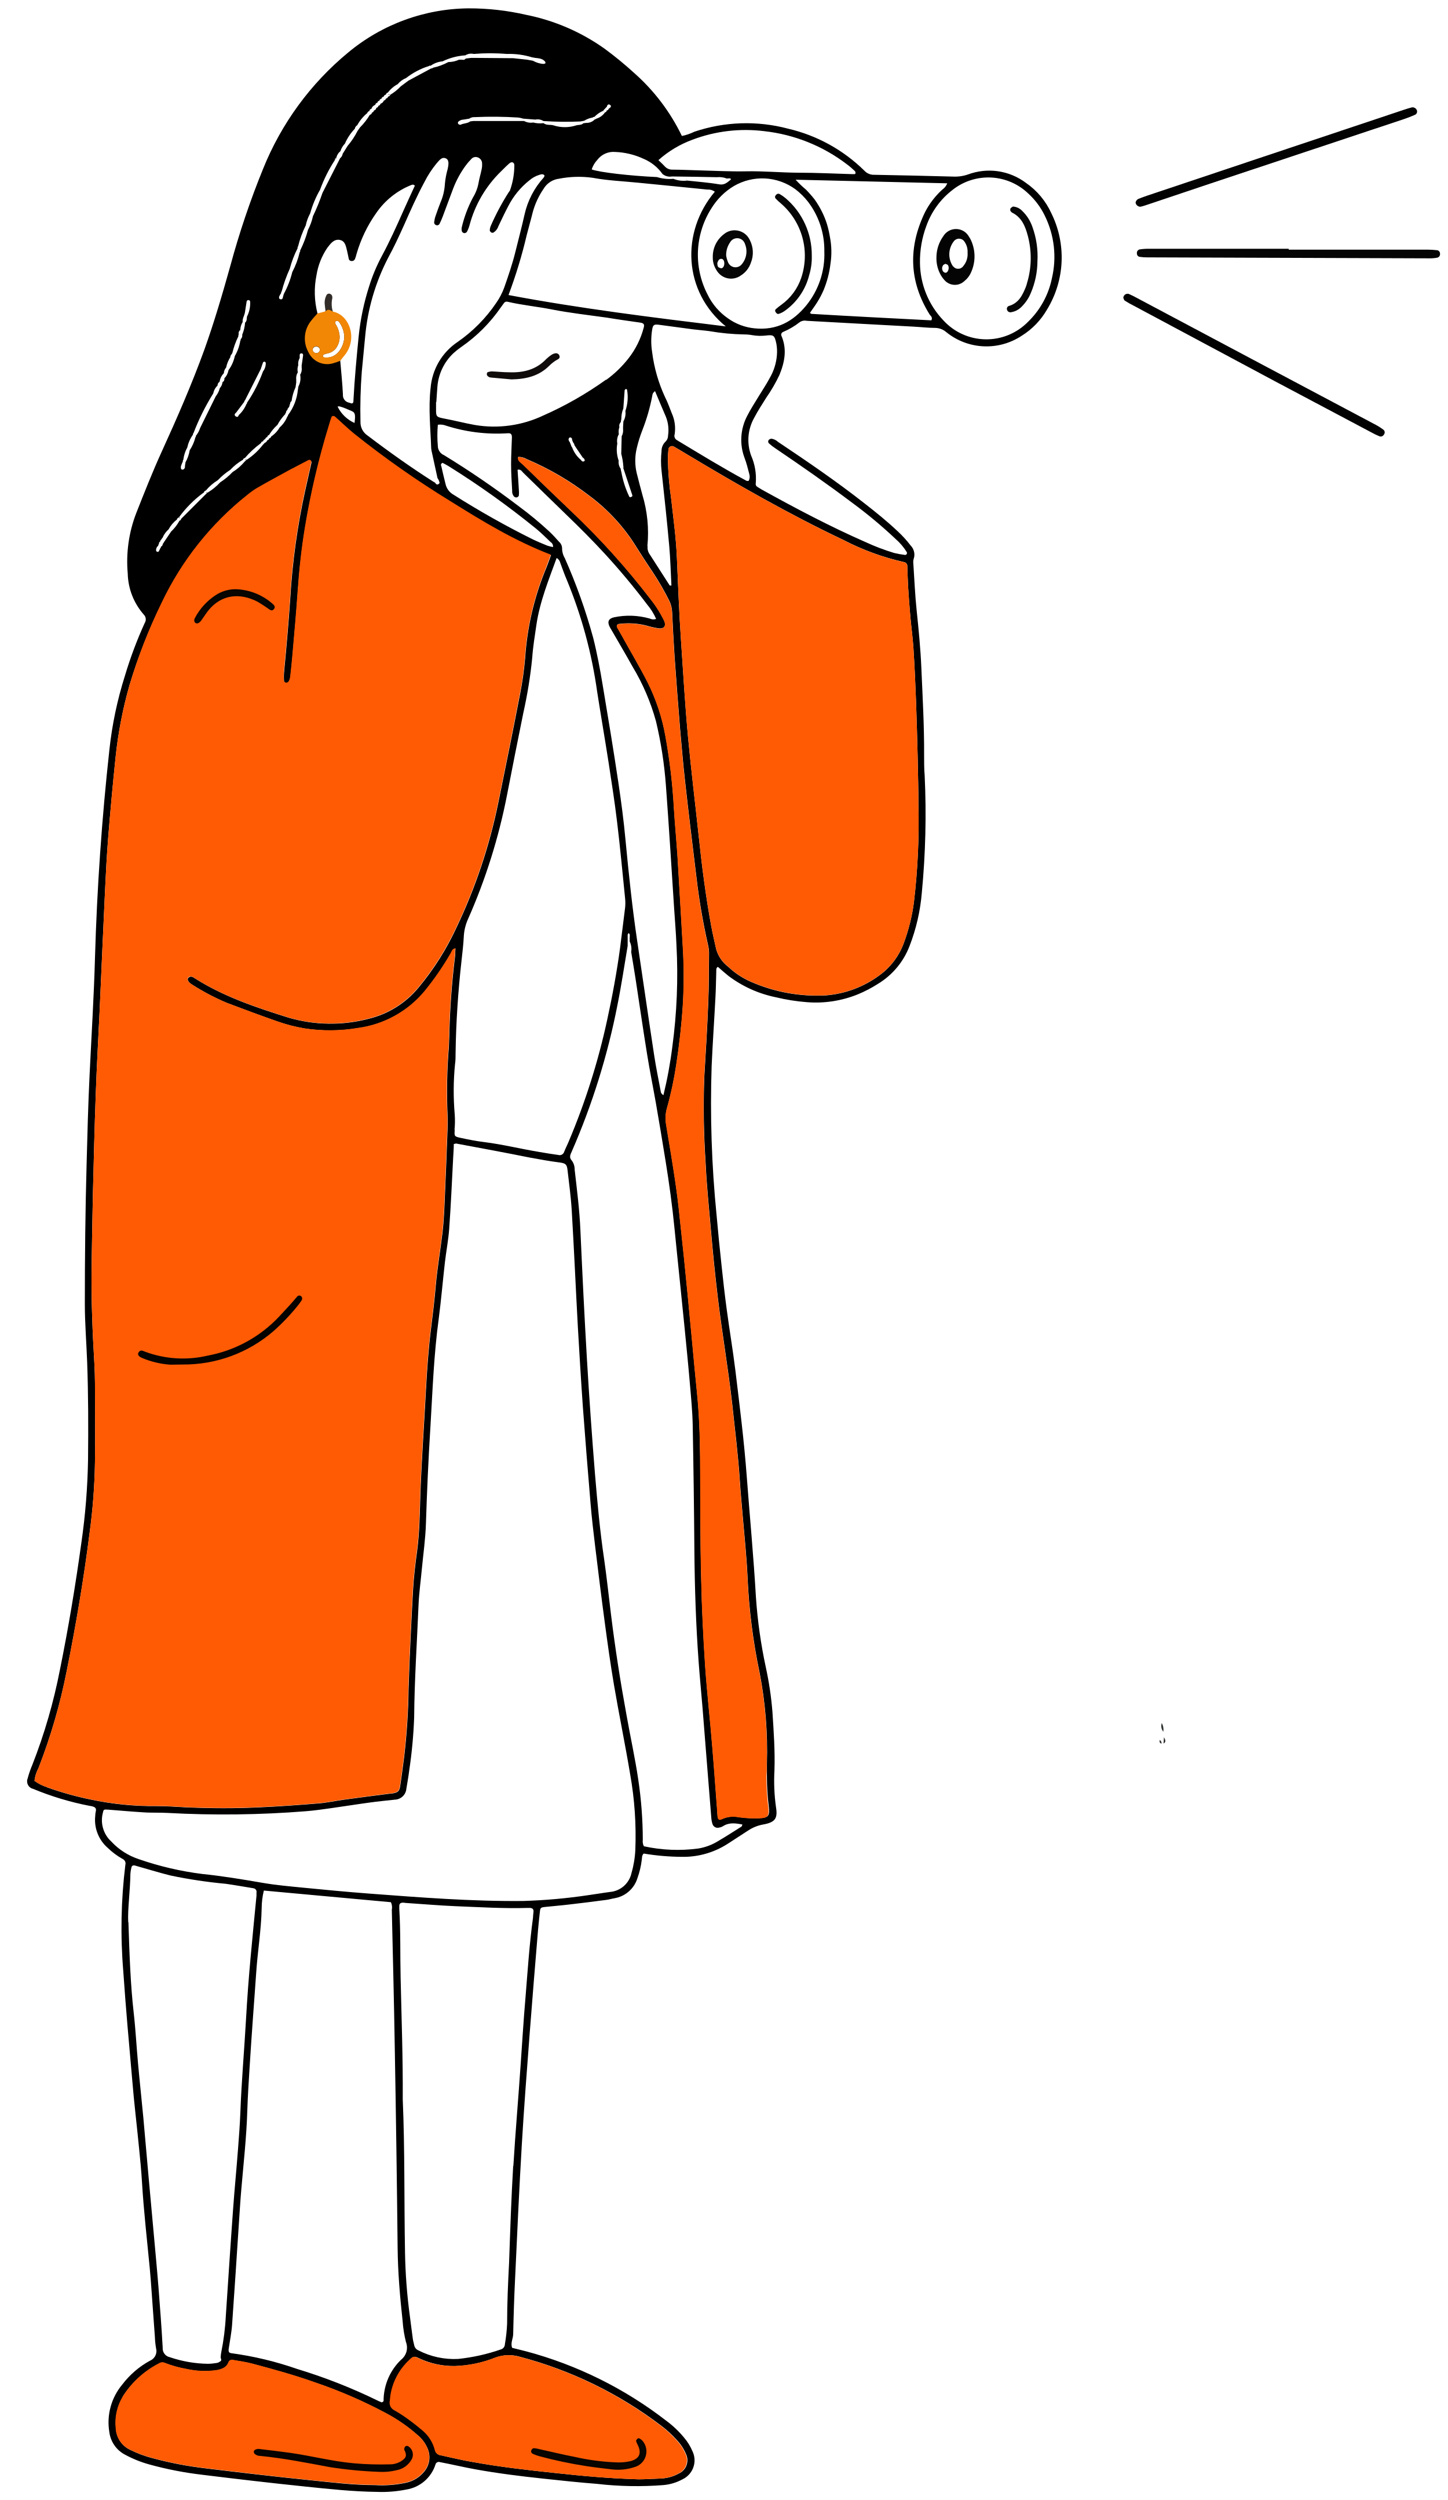
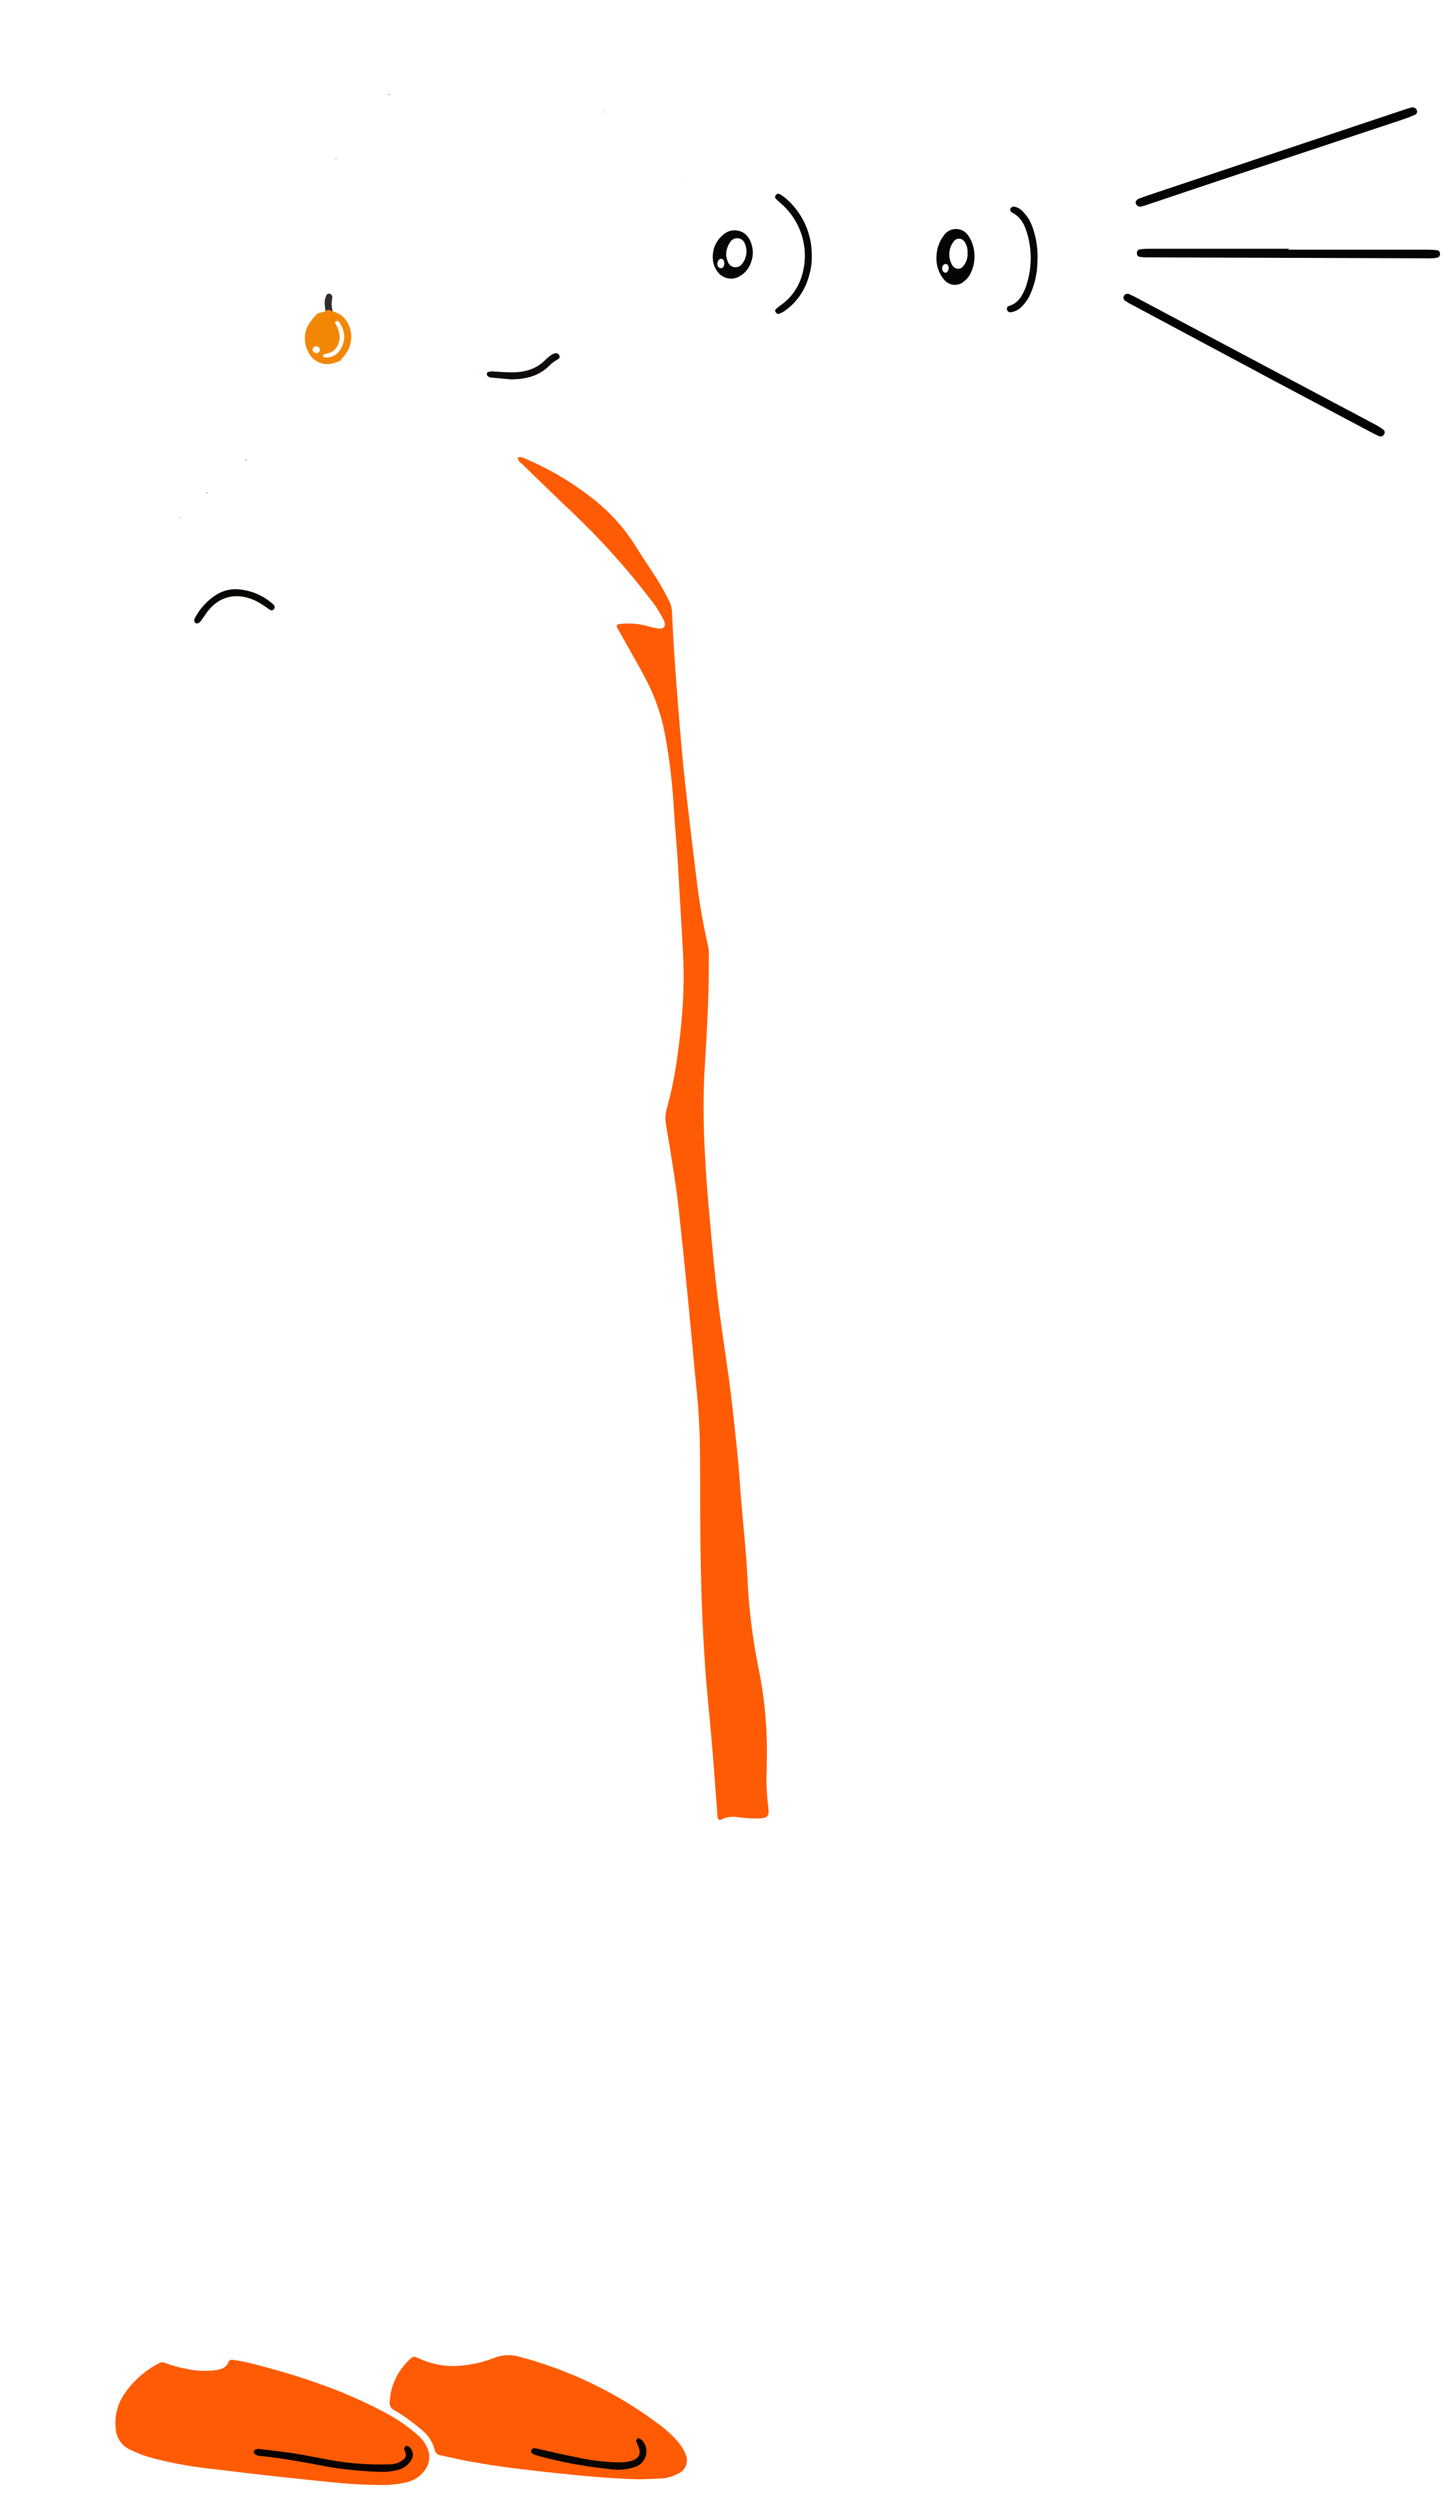
<svg xmlns="http://www.w3.org/2000/svg" width="51" height="88" viewBox="0 0 51 88" fill="none">
-   <path d="M0.975 62.602C1.019 62.439 1.073 62.28 1.139 62.126C1.565 61.04 1.89 59.918 2.112 58.773C2.413 57.289 2.661 55.794 2.868 54.294C3.007 53.329 3.085 52.356 3.101 51.381C3.113 50.239 3.111 49.095 3.07 47.952C3.045 47.267 2.988 46.583 2.988 45.896C2.988 44.26 3.005 42.624 3.05 40.986C3.078 39.94 3.104 38.893 3.155 37.846C3.221 36.463 3.308 35.082 3.346 33.699C3.417 31.257 3.586 28.822 3.853 26.392C3.948 25.507 4.132 24.634 4.401 23.785C4.591 23.151 4.823 22.531 5.098 21.929C5.127 21.884 5.139 21.83 5.133 21.777C5.127 21.723 5.103 21.674 5.065 21.636C4.712 21.235 4.511 20.723 4.499 20.188C4.435 19.467 4.537 18.74 4.798 18.064C5.085 17.338 5.371 16.611 5.695 15.901C6.234 14.72 6.753 13.533 7.197 12.312C7.545 11.34 7.836 10.348 8.116 9.347C8.43 8.189 8.814 7.052 9.267 5.942C9.908 4.35 10.937 2.943 12.259 1.852C13.451 0.858 14.95 0.308 16.5 0.294C17.185 0.292 17.868 0.369 18.535 0.523C19.527 0.721 20.466 1.126 21.291 1.712C21.66 1.983 22.015 2.275 22.353 2.584C23.048 3.201 23.613 3.95 24.017 4.787C24.169 4.756 24.316 4.706 24.456 4.637C25.524 4.278 26.674 4.241 27.763 4.531C28.774 4.767 29.701 5.278 30.442 6.006C30.486 6.055 30.54 6.093 30.6 6.118C30.66 6.144 30.725 6.156 30.79 6.153C31.719 6.17 32.643 6.191 33.563 6.216C33.74 6.225 33.918 6.201 34.086 6.144C34.425 6.017 34.79 5.977 35.149 6.028C35.507 6.08 35.847 6.221 36.136 6.439C36.525 6.707 36.834 7.076 37.029 7.506C37.292 8.037 37.416 8.626 37.39 9.218C37.364 9.811 37.188 10.386 36.88 10.892C36.663 11.27 36.357 11.588 35.988 11.818C35.59 12.082 35.118 12.213 34.641 12.191C34.164 12.169 33.706 11.996 33.334 11.696C33.226 11.601 33.089 11.547 32.946 11.543C32.693 11.543 32.442 11.513 32.19 11.499L29.995 11.38L28.412 11.293C28.371 11.284 28.329 11.283 28.288 11.291C28.247 11.298 28.207 11.314 28.172 11.337C27.992 11.479 27.793 11.596 27.582 11.685C27.568 11.691 27.555 11.699 27.544 11.709C27.534 11.72 27.526 11.733 27.52 11.747C27.515 11.761 27.513 11.776 27.515 11.791C27.516 11.806 27.52 11.821 27.528 11.834C27.725 12.301 27.636 12.751 27.453 13.198C27.321 13.478 27.165 13.746 26.988 14C26.842 14.234 26.689 14.466 26.562 14.71C26.45 14.91 26.382 15.132 26.363 15.36C26.345 15.588 26.376 15.818 26.454 16.034C26.591 16.344 26.647 16.683 26.618 17.021C26.613 17.044 26.617 17.069 26.628 17.09C26.638 17.111 26.656 17.129 26.677 17.14C26.727 17.173 26.778 17.204 26.83 17.234C28.026 17.896 29.236 18.535 30.486 19.083C30.812 19.234 31.149 19.362 31.494 19.466C31.622 19.497 31.751 19.52 31.882 19.536C31.927 19.536 31.96 19.479 31.938 19.437C31.83 19.262 31.697 19.105 31.542 18.971C31.061 18.517 30.552 18.093 30.019 17.701C29.137 17.037 28.23 16.405 27.31 15.783C27.23 15.731 27.155 15.673 27.084 15.608C27.075 15.6 27.068 15.59 27.064 15.579C27.059 15.568 27.056 15.556 27.056 15.544C27.056 15.532 27.059 15.52 27.064 15.508C27.068 15.497 27.075 15.487 27.084 15.479C27.11 15.456 27.143 15.443 27.178 15.443C27.262 15.458 27.339 15.496 27.401 15.554C28.445 16.252 29.469 16.95 30.454 17.724C30.853 18.034 31.246 18.352 31.614 18.699C31.782 18.854 31.936 19.023 32.075 19.205C32.134 19.265 32.175 19.341 32.194 19.423C32.213 19.506 32.209 19.592 32.181 19.672C32.165 19.729 32.161 19.788 32.169 19.846C32.206 20.399 32.228 20.952 32.287 21.503C32.357 22.173 32.423 22.845 32.451 23.516C32.495 24.538 32.554 25.561 32.548 26.584C32.548 26.825 32.548 27.066 32.568 27.306C32.632 28.677 32.599 30.051 32.468 31.418C32.415 32.066 32.269 32.702 32.033 33.308C31.819 33.863 31.427 34.331 30.917 34.637C30.696 34.778 30.463 34.9 30.221 35C29.652 35.232 29.036 35.328 28.423 35.279C28.052 35.251 27.684 35.192 27.323 35.105C26.721 34.982 26.154 34.727 25.662 34.358C25.533 34.254 25.408 34.144 25.284 34.035C25.215 34.077 25.23 34.142 25.228 34.2C25.218 34.501 25.216 34.801 25.199 35.101C25.157 35.907 25.101 36.711 25.065 37.517C25.006 39.273 25.064 41.032 25.239 42.781C25.291 43.367 25.349 43.955 25.413 44.541C25.469 45.064 25.526 45.587 25.598 46.111C25.693 46.826 25.815 47.537 25.902 48.252C26.052 49.494 26.209 50.734 26.302 51.983C26.409 53.399 26.543 54.812 26.625 56.23C26.682 57.058 26.798 57.882 26.973 58.693C27.086 59.21 27.164 59.735 27.206 60.263C27.25 60.948 27.3 61.632 27.277 62.319C27.253 62.752 27.271 63.186 27.331 63.615C27.398 64.02 27.297 64.152 26.875 64.227C26.689 64.261 26.511 64.332 26.353 64.437C26.113 64.595 25.871 64.752 25.627 64.908C25.149 65.215 24.591 65.374 24.024 65.365C23.571 65.362 23.119 65.324 22.673 65.249C22.602 65.314 22.616 65.391 22.605 65.46C22.578 65.687 22.526 65.91 22.448 66.125C22.391 66.305 22.285 66.465 22.142 66.588C22 66.711 21.826 66.792 21.641 66.823C21.547 66.838 21.454 66.868 21.359 66.88C20.918 66.938 20.478 66.994 20.037 67.044C19.75 67.079 19.463 67.1 19.177 67.131C19.047 67.147 19.031 67.165 19.017 67.283C18.995 67.499 18.968 67.714 18.951 67.93C18.852 69.129 18.751 70.327 18.66 71.527C18.559 72.859 18.455 74.19 18.377 75.523C18.284 77.093 18.215 78.648 18.142 80.211C18.11 80.86 18.089 81.509 18.075 82.159C18.075 82.323 17.971 82.48 18.039 82.649L18.523 82.77C20.315 83.247 21.994 84.077 23.462 85.212C23.694 85.383 23.905 85.582 24.09 85.805C24.215 85.951 24.317 86.116 24.391 86.293C24.433 86.38 24.457 86.475 24.462 86.572C24.467 86.668 24.453 86.765 24.42 86.856C24.388 86.948 24.338 87.031 24.273 87.103C24.209 87.175 24.13 87.234 24.043 87.275C23.832 87.391 23.6 87.461 23.36 87.481C22.582 87.541 21.799 87.527 21.023 87.437C20.387 87.388 19.755 87.32 19.122 87.252C18.323 87.167 17.525 87.067 16.733 86.924C16.321 86.849 15.91 86.75 15.499 86.673C15.482 86.667 15.465 86.664 15.447 86.665C15.429 86.666 15.412 86.672 15.396 86.68C15.38 86.689 15.367 86.701 15.356 86.715C15.346 86.73 15.339 86.746 15.335 86.764C15.262 86.989 15.128 87.189 14.949 87.343C14.77 87.496 14.552 87.598 14.319 87.636C13.975 87.705 13.624 87.734 13.274 87.72C12.432 87.709 11.596 87.62 10.761 87.533C9.542 87.408 8.323 87.265 7.105 87.115C6.485 87.042 5.872 86.923 5.27 86.757C4.967 86.675 4.675 86.558 4.4 86.408C4.25 86.329 4.122 86.216 4.027 86.076C3.931 85.937 3.87 85.777 3.85 85.609C3.801 85.315 3.817 85.013 3.896 84.726C3.975 84.438 4.114 84.171 4.306 83.942C4.569 83.596 4.902 83.309 5.284 83.101C5.368 83.066 5.436 83.001 5.474 82.919C5.513 82.837 5.52 82.743 5.495 82.656C5.473 82.526 5.46 82.394 5.455 82.262C5.416 81.739 5.381 81.23 5.343 80.713C5.322 80.426 5.303 80.138 5.275 79.85C5.179 78.845 5.063 77.841 5.002 76.831C4.978 76.423 4.938 76.016 4.897 75.61C4.821 74.82 4.723 74.031 4.659 73.241C4.546 71.959 4.429 70.676 4.342 69.392C4.238 68.144 4.262 66.889 4.415 65.647C4.427 65.606 4.424 65.562 4.405 65.524C4.387 65.485 4.355 65.454 4.316 65.438C4.126 65.331 3.95 65.201 3.794 65.049C3.634 64.91 3.511 64.734 3.435 64.537C3.358 64.34 3.331 64.127 3.355 63.917C3.355 63.856 3.367 63.797 3.378 63.742C3.393 63.648 3.338 63.612 3.263 63.591C3.228 63.581 3.193 63.574 3.157 63.57C2.474 63.439 1.807 63.238 1.165 62.971C1.127 62.963 1.091 62.946 1.059 62.921C1.028 62.897 1.003 62.866 0.985 62.831C0.967 62.796 0.956 62.757 0.955 62.717C0.953 62.678 0.96 62.638 0.975 62.602V62.602ZM8.738 10.564C8.727 10.566 8.717 10.571 8.709 10.577C8.7 10.584 8.694 10.593 8.689 10.602C8.666 10.731 8.649 10.861 8.628 10.99C8.607 11.119 8.531 11.216 8.546 11.338C8.494 11.421 8.465 11.516 8.464 11.614C8.44 11.632 8.422 11.657 8.412 11.686C8.402 11.714 8.401 11.745 8.409 11.774C8.402 11.783 8.397 11.793 8.395 11.803C8.393 11.814 8.394 11.825 8.397 11.835C8.303 12.025 8.231 12.225 8.182 12.43L8.168 12.444V12.46C8.168 12.477 8.164 12.494 8.156 12.509C8.162 12.493 8.166 12.477 8.168 12.46C8.151 12.473 8.137 12.491 8.127 12.511C8.117 12.531 8.111 12.553 8.111 12.575C8.041 12.686 7.991 12.809 7.965 12.938C7.915 12.994 7.887 13.065 7.883 13.14C7.803 13.221 7.751 13.325 7.735 13.438C7.712 13.452 7.693 13.472 7.681 13.496C7.668 13.519 7.661 13.546 7.662 13.573C7.584 13.646 7.532 13.743 7.512 13.848C7.236 14.29 7.003 14.757 6.816 15.244C6.808 15.251 6.802 15.259 6.799 15.269C6.795 15.279 6.795 15.289 6.797 15.3C6.701 15.434 6.633 15.586 6.598 15.748C6.524 15.882 6.476 16.029 6.457 16.182C6.45 16.191 6.444 16.201 6.441 16.211C6.438 16.222 6.438 16.234 6.44 16.245C6.414 16.297 6.392 16.351 6.375 16.407C6.356 16.496 6.388 16.545 6.443 16.531C6.499 16.517 6.522 16.454 6.515 16.393L6.534 16.274C6.607 16.142 6.657 15.998 6.682 15.849C6.774 15.71 6.842 15.557 6.882 15.395C6.889 15.389 6.895 15.381 6.898 15.372C6.901 15.362 6.901 15.352 6.899 15.343C6.966 15.261 7.017 15.167 7.049 15.066C7.232 14.695 7.416 14.323 7.599 13.951C7.667 13.866 7.716 13.767 7.742 13.662C7.796 13.605 7.829 13.532 7.836 13.454C7.86 13.441 7.879 13.421 7.891 13.397C7.903 13.372 7.907 13.345 7.902 13.318C7.979 13.238 8.03 13.137 8.05 13.028C8.158 12.881 8.233 12.712 8.271 12.533C8.367 12.368 8.431 12.188 8.463 11.999C8.47 11.991 8.474 11.981 8.477 11.971C8.479 11.96 8.479 11.949 8.477 11.938C8.499 11.92 8.515 11.896 8.525 11.868C8.534 11.841 8.536 11.812 8.531 11.783C8.588 11.648 8.622 11.504 8.632 11.358C8.698 11.302 8.689 11.223 8.698 11.148C8.78 10.987 8.819 10.806 8.811 10.625C8.811 10.616 8.809 10.607 8.805 10.598C8.802 10.59 8.796 10.583 8.789 10.577C8.782 10.571 8.774 10.567 8.765 10.565C8.756 10.562 8.747 10.562 8.738 10.564V10.564ZM9.321 12.73C9.31 12.73 9.299 12.732 9.29 12.736C9.28 12.741 9.272 12.748 9.265 12.756C9.236 12.833 9.211 12.912 9.185 12.99L8.628 14.094C8.62 14.099 8.613 14.106 8.608 14.115C8.604 14.124 8.602 14.133 8.604 14.143L8.318 14.523C8.266 14.563 8.238 14.614 8.304 14.658C8.37 14.701 8.391 14.658 8.41 14.611C8.526 14.504 8.617 14.374 8.677 14.229C8.685 14.223 8.692 14.215 8.696 14.206C8.701 14.197 8.702 14.186 8.701 14.176C8.933 13.834 9.121 13.465 9.263 13.077C9.328 12.992 9.362 12.887 9.361 12.779C9.359 12.768 9.354 12.758 9.347 12.75C9.34 12.741 9.331 12.735 9.321 12.73V12.73ZM9.476 15.313C9.458 15.317 9.442 15.326 9.431 15.34C9.42 15.353 9.413 15.371 9.413 15.388C9.395 15.39 9.377 15.398 9.364 15.411C9.351 15.424 9.343 15.441 9.342 15.46C9.323 15.462 9.305 15.471 9.292 15.485C9.278 15.498 9.269 15.516 9.267 15.535C9.249 15.535 9.231 15.542 9.217 15.554C9.203 15.565 9.194 15.582 9.19 15.6C8.982 15.752 8.793 15.927 8.625 16.123C8.607 16.125 8.591 16.134 8.578 16.146C8.566 16.159 8.558 16.175 8.555 16.192H8.544C8.383 16.287 8.237 16.404 8.109 16.541C7.95 16.643 7.804 16.764 7.674 16.902C7.513 17 7.37 17.124 7.249 17.269C7.232 17.271 7.215 17.28 7.203 17.293C7.191 17.306 7.183 17.322 7.181 17.34H7.173C6.839 17.583 6.545 17.878 6.302 18.212C6.285 18.217 6.269 18.226 6.257 18.24C6.244 18.253 6.236 18.269 6.233 18.287C6.111 18.381 6.01 18.5 5.937 18.636C5.845 18.716 5.773 18.817 5.726 18.929C5.706 18.949 5.689 18.973 5.677 18.999C5.667 19.004 5.659 19.013 5.653 19.023C5.648 19.033 5.646 19.045 5.648 19.056C5.631 19.065 5.617 19.079 5.608 19.096C5.599 19.113 5.595 19.132 5.597 19.151C5.589 19.157 5.583 19.166 5.579 19.177C5.575 19.187 5.575 19.198 5.576 19.208C5.554 19.224 5.535 19.245 5.521 19.27C5.508 19.294 5.5 19.322 5.498 19.349C5.494 19.365 5.496 19.382 5.504 19.396C5.511 19.41 5.523 19.422 5.538 19.428C5.548 19.429 5.559 19.428 5.568 19.424C5.578 19.421 5.587 19.415 5.594 19.407C5.616 19.37 5.63 19.328 5.65 19.29C5.657 19.285 5.663 19.277 5.666 19.268C5.67 19.26 5.671 19.251 5.67 19.241C5.689 19.235 5.705 19.223 5.715 19.207C5.726 19.191 5.732 19.172 5.731 19.152C5.749 19.13 5.765 19.106 5.778 19.081L6.029 18.709C6.141 18.604 6.236 18.483 6.311 18.348V18.336C6.329 18.332 6.345 18.323 6.357 18.31C6.369 18.297 6.378 18.281 6.381 18.263L7.239 17.405L7.317 17.338C7.48 17.24 7.628 17.119 7.756 16.979C7.915 16.877 8.061 16.756 8.191 16.618C8.351 16.52 8.494 16.396 8.614 16.252L8.689 16.186C8.906 16.044 9.097 15.867 9.256 15.662L9.33 15.584C9.349 15.579 9.366 15.57 9.379 15.556C9.393 15.542 9.402 15.524 9.406 15.505C9.424 15.502 9.441 15.494 9.454 15.481C9.466 15.468 9.475 15.452 9.478 15.434C9.495 15.431 9.511 15.422 9.525 15.41C9.538 15.398 9.548 15.383 9.552 15.366C9.674 15.283 9.776 15.174 9.85 15.046C9.969 14.942 10.062 14.81 10.12 14.663C10.129 14.658 10.136 14.651 10.14 14.642C10.144 14.633 10.145 14.623 10.143 14.614C10.338 14.356 10.459 14.049 10.491 13.726L10.512 13.602C10.578 13.476 10.599 13.332 10.572 13.193C10.62 13.116 10.638 13.025 10.625 12.936V12.859C10.642 12.746 10.661 12.631 10.675 12.511C10.677 12.502 10.677 12.493 10.675 12.485C10.673 12.476 10.669 12.468 10.664 12.461C10.659 12.454 10.652 12.448 10.644 12.444C10.637 12.44 10.628 12.438 10.62 12.437C10.611 12.437 10.603 12.438 10.595 12.441C10.587 12.444 10.58 12.448 10.573 12.454C10.568 12.46 10.563 12.467 10.559 12.475C10.556 12.483 10.555 12.492 10.555 12.5C10.553 12.534 10.553 12.569 10.555 12.603C10.511 12.68 10.493 12.77 10.505 12.858C10.476 12.937 10.47 13.023 10.489 13.105C10.443 13.182 10.423 13.271 10.433 13.36V13.438C10.444 13.451 10.451 13.466 10.454 13.482L10.433 13.438C10.433 13.503 10.416 13.568 10.409 13.632C10.339 13.786 10.293 13.948 10.27 14.115C10.273 14.13 10.273 14.146 10.27 14.161C10.272 14.145 10.272 14.13 10.27 14.115C10.252 14.128 10.238 14.146 10.229 14.165C10.22 14.185 10.215 14.207 10.216 14.229C10.207 14.234 10.201 14.242 10.199 14.252C10.196 14.261 10.196 14.272 10.2 14.281C10.188 14.314 10.171 14.344 10.149 14.371C10.14 14.377 10.133 14.385 10.129 14.396C10.124 14.406 10.124 14.417 10.127 14.427C10.111 14.436 10.097 14.45 10.088 14.466C10.079 14.483 10.075 14.501 10.076 14.52C10.068 14.525 10.06 14.534 10.056 14.543C10.051 14.553 10.049 14.563 10.05 14.574C9.941 14.688 9.847 14.816 9.772 14.956C9.656 15.06 9.557 15.181 9.476 15.313V15.313ZM19.207 2.18C19.116 2.056 18.977 2.054 18.845 2.037L18.733 2.016C18.447 1.928 18.147 1.889 17.847 1.899C17.46 1.867 17.072 1.867 16.684 1.899C16.635 1.887 16.583 1.885 16.532 1.893C16.482 1.902 16.434 1.92 16.39 1.948C16.111 1.966 15.838 2.038 15.586 2.16C15.435 2.173 15.291 2.226 15.168 2.314C15.158 2.31 15.146 2.309 15.134 2.311C15.123 2.313 15.112 2.318 15.104 2.326C14.814 2.417 14.543 2.559 14.303 2.747C14.189 2.793 14.088 2.866 14.009 2.961C13.873 3.034 13.754 3.136 13.661 3.259C13.643 3.262 13.627 3.271 13.615 3.284C13.603 3.297 13.595 3.313 13.593 3.331C13.573 3.333 13.555 3.341 13.541 3.354C13.526 3.367 13.516 3.385 13.513 3.404C13.494 3.405 13.476 3.413 13.462 3.426C13.448 3.439 13.439 3.457 13.436 3.476C13.418 3.477 13.4 3.484 13.387 3.497C13.373 3.51 13.365 3.527 13.363 3.545C13.345 3.547 13.327 3.555 13.314 3.568C13.301 3.581 13.293 3.598 13.292 3.617C13.273 3.618 13.255 3.626 13.241 3.64C13.228 3.653 13.22 3.671 13.219 3.69C13.186 3.702 13.156 3.721 13.132 3.745C13.108 3.77 13.09 3.8 13.079 3.833C13.06 3.835 13.043 3.844 13.03 3.858C13.017 3.873 13.01 3.891 13.01 3.91C12.992 3.913 12.975 3.922 12.962 3.935C12.948 3.947 12.939 3.964 12.935 3.981C12.792 4.1 12.672 4.244 12.583 4.407C12.561 4.421 12.541 4.439 12.526 4.46C12.511 4.482 12.501 4.507 12.496 4.533C12.35 4.685 12.232 4.862 12.148 5.056C12.075 5.131 12.021 5.222 11.99 5.321C11.917 5.379 11.866 5.46 11.847 5.551C11.831 5.558 11.817 5.569 11.808 5.584C11.798 5.599 11.794 5.616 11.795 5.633C11.582 5.961 11.406 6.312 11.272 6.68C11.122 6.941 11.005 7.221 10.924 7.512C10.852 7.644 10.8 7.786 10.769 7.934C10.653 8.169 10.562 8.416 10.499 8.672C10.491 8.679 10.485 8.689 10.482 8.7C10.48 8.711 10.48 8.722 10.484 8.733C10.366 8.965 10.272 9.209 10.205 9.462C10.088 9.719 9.993 9.985 9.921 10.259C9.914 10.267 9.908 10.276 9.904 10.287C9.901 10.297 9.899 10.309 9.901 10.32C9.875 10.355 9.854 10.392 9.836 10.431C9.822 10.473 9.822 10.526 9.88 10.536C9.937 10.546 9.958 10.508 9.965 10.459L9.996 10.348C10.128 10.105 10.228 9.847 10.294 9.579C10.41 9.358 10.498 9.123 10.555 8.881C10.563 8.873 10.568 8.863 10.571 8.852C10.574 8.842 10.574 8.83 10.571 8.82C10.688 8.587 10.781 8.343 10.848 8.091C10.927 7.94 10.986 7.779 11.022 7.613C11.15 7.346 11.262 7.072 11.358 6.791L11.979 5.57C12.027 5.531 12.06 5.475 12.07 5.413L12.244 5.134C12.38 4.975 12.497 4.799 12.592 4.611L12.681 4.484C12.815 4.35 12.932 4.2 13.029 4.037V4.041C13.047 4.037 13.063 4.028 13.076 4.015C13.089 4.001 13.097 3.984 13.098 3.966C13.116 3.961 13.133 3.952 13.145 3.939C13.158 3.925 13.166 3.909 13.17 3.891C13.192 3.885 13.212 3.873 13.228 3.856C13.243 3.839 13.253 3.818 13.257 3.795C13.275 3.792 13.292 3.784 13.305 3.771C13.318 3.758 13.327 3.741 13.33 3.723C13.348 3.72 13.365 3.711 13.378 3.698C13.391 3.685 13.4 3.668 13.403 3.65C13.43 3.642 13.454 3.628 13.475 3.609C13.495 3.59 13.511 3.566 13.52 3.54C13.538 3.537 13.555 3.529 13.568 3.516C13.581 3.503 13.589 3.487 13.593 3.469C13.611 3.468 13.628 3.461 13.642 3.449C13.655 3.437 13.664 3.42 13.666 3.402C13.685 3.4 13.702 3.392 13.717 3.38C13.732 3.368 13.743 3.352 13.749 3.334C13.885 3.253 14.009 3.153 14.117 3.038L14.388 2.837L15.187 2.408C15.198 2.411 15.21 2.41 15.22 2.406C15.231 2.402 15.24 2.395 15.247 2.385C15.437 2.344 15.62 2.277 15.791 2.185C15.921 2.184 16.05 2.156 16.168 2.101H16.274C16.297 2.11 16.323 2.11 16.346 2.103C16.37 2.096 16.391 2.081 16.406 2.061L16.598 2.038H16.688L18.081 2.049L18.563 2.101L18.77 2.138C18.882 2.201 19.006 2.24 19.134 2.251C19.16 2.237 19.183 2.218 19.203 2.197L19.134 2.251C19.183 2.246 19.224 2.249 19.207 2.18V2.18ZM11.953 12.354C12.062 12.208 12.123 12.033 12.127 11.851C12.118 11.662 12.053 11.479 11.939 11.328C11.928 11.316 11.913 11.307 11.898 11.301C11.882 11.296 11.865 11.294 11.848 11.296C11.795 11.316 11.793 11.365 11.822 11.412C11.886 11.514 11.93 11.627 11.951 11.745C11.978 11.887 11.956 12.034 11.89 12.163C11.861 12.228 11.817 12.286 11.762 12.332C11.708 12.378 11.644 12.412 11.575 12.43C11.516 12.444 11.458 12.46 11.401 12.479C11.392 12.486 11.385 12.495 11.38 12.505C11.376 12.515 11.373 12.526 11.373 12.537C11.376 12.547 11.38 12.557 11.387 12.565C11.394 12.574 11.403 12.58 11.413 12.584C11.516 12.6 11.621 12.586 11.716 12.546C11.811 12.505 11.893 12.438 11.953 12.354V12.354ZM11.889 14.312C12.014 14.569 12.226 14.773 12.487 14.89C12.543 14.448 12.468 14.518 12.193 14.387C12.116 14.354 12.037 14.327 11.957 14.305C11.934 14.304 11.911 14.307 11.889 14.312ZM11.49 10.906C11.53 10.798 11.49 10.672 11.579 10.541C11.574 10.706 11.617 10.869 11.701 11.011C12.36 11.469 12.425 11.776 12.014 12.5C11.992 12.528 11.977 12.561 11.972 12.596C11.966 12.632 11.971 12.668 11.984 12.701C12.017 13.095 12.059 13.489 12.078 13.885C12.072 13.951 12.09 14.018 12.13 14.072C12.17 14.126 12.229 14.162 12.294 14.175L12.39 14.204C12.46 14.183 12.446 14.129 12.449 14.087C12.489 13.33 12.559 12.579 12.635 11.82C12.696 11.235 12.817 10.657 12.996 10.097C13.112 9.718 13.266 9.352 13.454 9.003C13.727 8.495 13.964 7.972 14.197 7.445C14.331 7.14 14.475 6.838 14.611 6.538C14.566 6.483 14.519 6.5 14.475 6.517C13.983 6.715 13.559 7.054 13.257 7.491C12.943 7.931 12.707 8.422 12.557 8.942C12.543 9.001 12.525 9.059 12.503 9.116C12.494 9.139 12.478 9.158 12.458 9.171C12.438 9.184 12.414 9.19 12.39 9.19C12.366 9.191 12.342 9.185 12.322 9.17C12.303 9.156 12.289 9.135 12.284 9.111C12.265 9.029 12.252 8.947 12.232 8.865C12.19 8.705 12.172 8.501 11.993 8.452C11.775 8.392 11.645 8.57 11.528 8.724C11.332 9.013 11.202 9.342 11.147 9.687C11.056 10.136 11.069 10.6 11.185 11.044C11.338 11.112 11.424 11.035 11.49 10.906V10.906ZM15.32 16.984C15.348 17.038 15.389 17.078 15.448 17.04C15.508 17.002 15.469 16.956 15.457 16.915C15.445 16.884 15.429 16.855 15.409 16.829L15.219 15.957C15.204 15.9 15.193 15.841 15.187 15.783C15.163 15.075 15.085 14.37 15.166 13.658C15.193 13.334 15.292 13.02 15.456 12.739C15.621 12.458 15.847 12.219 16.117 12.038C16.652 11.668 17.114 11.201 17.478 10.662C17.595 10.494 17.69 10.313 17.76 10.121C17.907 9.701 18.051 9.282 18.157 8.849C18.263 8.417 18.38 7.981 18.476 7.547C18.585 7.064 18.817 6.617 19.149 6.251C19.163 6.23 19.174 6.207 19.181 6.183C19.13 6.106 19.055 6.139 18.996 6.155C18.868 6.194 18.75 6.259 18.648 6.347C18.336 6.593 18.081 6.904 17.9 7.259C17.776 7.492 17.665 7.733 17.551 7.969C17.521 8.06 17.459 8.138 17.377 8.188C17.355 8.197 17.331 8.197 17.309 8.188C17.283 8.169 17.248 8.136 17.25 8.11C17.253 8.05 17.267 7.99 17.292 7.936C17.471 7.529 17.681 7.136 17.921 6.762C17.937 6.744 17.951 6.724 17.962 6.702C18.063 6.42 18.115 6.122 18.116 5.822C18.116 5.713 18.027 5.677 17.941 5.75C17.856 5.823 17.734 5.947 17.631 6.048C17.105 6.564 16.727 7.212 16.538 7.925C16.516 8.006 16.485 8.084 16.446 8.159C16.436 8.174 16.422 8.186 16.407 8.194C16.391 8.203 16.373 8.207 16.355 8.208C16.332 8.205 16.309 8.195 16.292 8.178C16.275 8.161 16.264 8.139 16.262 8.115C16.255 8.08 16.255 8.044 16.262 8.009C16.347 7.645 16.479 7.293 16.653 6.962C16.754 6.799 16.824 6.618 16.857 6.429C16.883 6.275 16.93 6.125 16.961 5.973C16.977 5.903 16.984 5.831 16.98 5.759C16.981 5.71 16.966 5.663 16.938 5.623C16.91 5.584 16.87 5.554 16.824 5.539C16.784 5.524 16.741 5.523 16.7 5.534C16.659 5.545 16.622 5.569 16.596 5.602C16.528 5.67 16.465 5.743 16.408 5.82C16.222 6.071 16.072 6.347 15.96 6.64C15.837 6.964 15.717 7.292 15.595 7.618C15.562 7.708 15.523 7.796 15.48 7.881C15.468 7.903 15.449 7.919 15.426 7.927C15.403 7.934 15.378 7.933 15.356 7.923C15.334 7.915 15.315 7.898 15.304 7.877C15.292 7.856 15.289 7.832 15.294 7.808C15.302 7.737 15.318 7.667 15.342 7.599C15.396 7.438 15.456 7.281 15.516 7.124C15.606 6.916 15.658 6.693 15.67 6.467C15.687 6.29 15.72 6.115 15.769 5.944C15.795 5.813 15.832 5.64 15.71 5.579C15.556 5.501 15.457 5.665 15.361 5.771C15.202 5.967 15.065 6.179 14.951 6.404C14.683 6.901 14.454 7.417 14.226 7.934C14.052 8.319 13.878 8.696 13.675 9.067C13.223 9.935 12.946 10.883 12.86 11.858C12.818 12.265 12.785 12.673 12.743 13.079C12.698 13.666 12.682 14.255 12.696 14.844C12.693 14.939 12.713 15.034 12.756 15.119C12.799 15.204 12.863 15.276 12.942 15.329C13.708 15.91 14.489 16.466 15.301 16.981L15.32 16.984ZM16.016 39.774C15.999 40.001 16.002 40.009 16.234 40.058C16.503 40.116 16.775 40.17 17.048 40.203C17.703 40.285 18.345 40.444 18.995 40.552C19.217 40.592 19.444 40.625 19.668 40.658C19.709 40.67 19.753 40.665 19.79 40.645C19.828 40.624 19.856 40.59 19.869 40.55C19.922 40.416 19.989 40.287 20.043 40.154C20.617 38.793 21.064 37.381 21.378 35.937C21.566 35.078 21.726 34.219 21.843 33.346C21.9 32.881 21.959 32.417 22.017 31.951C22.028 31.843 22.028 31.735 22.017 31.627C21.926 30.73 21.843 29.832 21.735 28.937C21.651 28.24 21.545 27.556 21.439 26.867C21.308 26.023 21.162 25.182 21.031 24.34C20.843 22.993 20.485 21.677 19.966 20.42C19.881 20.223 19.809 20.017 19.734 19.815C19.726 19.779 19.71 19.745 19.688 19.715C19.665 19.685 19.638 19.66 19.606 19.641C19.325 20.415 19.015 21.172 18.894 21.987C18.836 22.379 18.772 22.771 18.744 23.168C18.68 23.813 18.576 24.453 18.434 25.086C18.238 26.05 18.046 27.016 17.858 27.985C17.566 29.485 17.106 30.948 16.488 32.345C16.398 32.541 16.346 32.753 16.335 32.968C16.322 33.244 16.288 33.519 16.258 33.793C16.136 34.881 16.061 35.973 16.046 37.069C16.046 37.201 16.046 37.334 16.026 37.465C15.968 38.051 15.965 38.642 16.016 39.23C16.029 39.411 16.026 39.593 16.009 39.774H16.016ZM15.623 16.013C16.535 16.57 17.419 17.173 18.27 17.82C18.645 18.096 19.004 18.393 19.346 18.709C19.468 18.825 19.583 18.948 19.694 19.076C19.726 19.104 19.751 19.138 19.769 19.177C19.787 19.215 19.796 19.257 19.797 19.299C19.797 19.422 19.83 19.542 19.893 19.648C20.297 20.559 20.633 21.499 20.895 22.461C21.033 23.011 21.136 23.565 21.228 24.122C21.419 25.261 21.608 26.399 21.778 27.54C21.879 28.219 21.97 28.897 22.032 29.581C22.144 30.755 22.266 31.927 22.438 33.092C22.64 34.449 22.835 35.804 23.042 37.159C23.105 37.576 23.192 37.988 23.268 38.401C23.27 38.433 23.28 38.464 23.297 38.49C23.315 38.516 23.339 38.538 23.367 38.551C23.503 37.993 23.607 37.428 23.679 36.858C23.841 35.664 23.89 34.458 23.825 33.256C23.808 32.836 23.773 32.417 23.745 31.997C23.649 30.544 23.562 29.091 23.453 27.636C23.397 26.88 23.28 26.13 23.105 25.393C22.92 24.719 22.644 24.073 22.283 23.474C22.038 23.033 21.782 22.602 21.529 22.163C21.504 22.122 21.48 22.08 21.46 22.037C21.388 21.872 21.446 21.769 21.634 21.729C22.047 21.643 22.475 21.659 22.882 21.774C22.917 21.791 22.955 21.801 22.994 21.804C23.034 21.806 23.073 21.801 23.11 21.788C23.029 21.604 22.923 21.433 22.793 21.28C22.322 20.657 21.821 20.058 21.291 19.482C20.859 19.013 20.408 18.563 19.95 18.122C19.439 17.63 18.934 17.131 18.425 16.637C18.377 16.59 18.343 16.51 18.229 16.536C18.244 16.768 18.262 17.002 18.274 17.234C18.282 17.305 18.282 17.377 18.274 17.448C18.266 17.465 18.255 17.479 18.241 17.49C18.226 17.501 18.21 17.508 18.192 17.511C18.175 17.512 18.158 17.509 18.142 17.503C18.126 17.496 18.112 17.487 18.1 17.474C18.054 17.418 18.032 17.345 18.039 17.272C18.021 16.96 18.001 16.648 18.001 16.335C18.001 16.023 18.021 15.711 18.03 15.399C18.03 15.284 17.994 15.242 17.882 15.252C17.149 15.299 16.415 15.209 15.715 14.986C15.621 14.949 15.52 14.937 15.421 14.952C15.399 15.201 15.399 15.452 15.421 15.701C15.422 15.765 15.441 15.829 15.475 15.884C15.509 15.939 15.558 15.983 15.616 16.013H15.623ZM15.539 16.39C15.59 16.611 15.638 16.833 15.696 17.052C15.714 17.128 15.748 17.198 15.795 17.26C15.842 17.322 15.902 17.374 15.969 17.412C16.87 17.983 17.799 18.507 18.754 18.981C18.928 19.065 19.102 19.137 19.277 19.208C19.342 19.229 19.409 19.246 19.477 19.259C19.482 19.225 19.477 19.19 19.462 19.159C19.448 19.128 19.424 19.102 19.395 19.084C19.23 18.927 19.069 18.765 18.894 18.62C17.909 17.819 16.875 17.08 15.799 16.409C15.727 16.365 15.652 16.328 15.59 16.294C15.569 16.299 15.552 16.312 15.541 16.33C15.531 16.348 15.527 16.369 15.532 16.39H15.539ZM20.149 15.465C20.149 15.454 20.146 15.443 20.141 15.434C20.136 15.424 20.128 15.416 20.119 15.41C20.11 15.404 20.099 15.4 20.088 15.399C20.078 15.398 20.067 15.4 20.056 15.404C20.046 15.414 20.037 15.426 20.032 15.44C20.026 15.453 20.024 15.468 20.025 15.483C20.034 15.514 20.049 15.543 20.07 15.568L20.117 15.688C20.123 15.712 20.135 15.734 20.152 15.751C20.213 15.919 20.317 16.068 20.453 16.184C20.465 16.201 20.48 16.217 20.495 16.231C20.507 16.242 20.522 16.248 20.539 16.248C20.555 16.248 20.57 16.242 20.582 16.231C20.613 16.201 20.582 16.172 20.572 16.147C20.558 16.131 20.541 16.116 20.523 16.105L20.279 15.744L20.227 15.661C20.229 15.649 20.228 15.637 20.223 15.626C20.218 15.615 20.211 15.606 20.201 15.6C20.185 15.57 20.171 15.54 20.157 15.511C20.159 15.502 20.159 15.494 20.156 15.486C20.153 15.478 20.148 15.471 20.142 15.465H20.149ZM21.353 13.372C21.645 13.159 21.907 12.906 22.131 12.622C22.385 12.3 22.569 11.929 22.673 11.532C22.704 11.419 22.673 11.379 22.561 11.358C22.17 11.302 21.778 11.249 21.387 11.183C20.734 11.091 20.076 11.019 19.43 10.892C18.907 10.789 18.385 10.742 17.872 10.621C17.849 10.616 17.824 10.617 17.802 10.627C17.779 10.636 17.761 10.652 17.748 10.672C17.712 10.719 17.677 10.766 17.642 10.817C17.266 11.363 16.794 11.836 16.249 12.212C16.151 12.28 16.057 12.355 15.969 12.435C15.633 12.752 15.43 13.186 15.403 13.648C15.388 13.822 15.381 13.984 15.368 14.152H15.358V14.405C15.358 14.649 15.358 14.68 15.628 14.731C15.992 14.797 16.35 14.893 16.718 14.959C17.539 15.1 18.384 14.983 19.137 14.626C19.915 14.283 20.655 13.86 21.346 13.365L21.353 13.372ZM21.954 16.409C21.944 16.262 21.919 16.117 21.881 15.975L21.896 15.357C21.937 15.281 21.954 15.195 21.945 15.109V15.034L21.957 14.834C22.019 14.722 22.044 14.593 22.027 14.466C22.109 14.228 22.13 13.974 22.086 13.726C22.086 13.712 22.053 13.688 22.046 13.691C22.039 13.695 22.003 13.721 22.001 13.737C21.984 13.951 21.97 14.166 21.954 14.38C21.907 14.495 21.884 14.618 21.884 14.741L21.863 14.863C21.84 14.885 21.824 14.913 21.816 14.944C21.807 14.975 21.808 15.007 21.816 15.038C21.787 15.116 21.78 15.201 21.796 15.284C21.74 15.384 21.721 15.501 21.742 15.613C21.705 15.815 21.722 16.023 21.79 16.217C21.777 16.317 21.802 16.419 21.862 16.501C21.862 16.541 21.877 16.583 21.886 16.623C21.939 16.918 22.03 17.203 22.159 17.473C22.161 17.479 22.164 17.484 22.167 17.489C22.171 17.494 22.176 17.497 22.182 17.5C22.187 17.502 22.193 17.504 22.199 17.503C22.206 17.503 22.211 17.502 22.217 17.499C22.252 17.487 22.285 17.473 22.269 17.426L21.952 16.473C21.958 16.462 21.961 16.449 21.96 16.437C21.959 16.424 21.954 16.412 21.947 16.402L21.954 16.409ZM22.809 19.227C22.797 19.334 22.827 19.442 22.892 19.527L23.589 20.612H23.648C23.623 20.148 23.613 19.683 23.571 19.217C23.491 18.333 23.397 17.45 23.3 16.566C23.275 16.338 23.275 16.109 23.3 15.882C23.299 15.822 23.31 15.762 23.332 15.706C23.355 15.65 23.388 15.599 23.43 15.556C23.461 15.528 23.486 15.494 23.503 15.457C23.52 15.419 23.529 15.378 23.529 15.336C23.564 15.109 23.537 14.877 23.451 14.665C23.322 14.368 23.199 14.07 23.072 13.77C23.043 13.786 23.02 13.81 23.003 13.838C22.985 13.866 22.976 13.898 22.974 13.93C22.896 14.343 22.779 14.748 22.626 15.139C22.543 15.351 22.475 15.569 22.424 15.791C22.358 16.073 22.358 16.366 22.424 16.648C22.488 16.904 22.555 17.159 22.624 17.413C22.801 17.998 22.862 18.612 22.802 19.22L22.809 19.227ZM25.563 11.49C24.067 10.269 23.97 8.176 25.178 6.748C25.102 6.693 25.01 6.667 24.917 6.674C24.106 6.591 23.293 6.512 22.48 6.432C21.942 6.378 21.399 6.357 20.869 6.258C20.477 6.204 20.079 6.215 19.691 6.291C19.578 6.304 19.469 6.344 19.374 6.407C19.279 6.469 19.2 6.553 19.142 6.652C18.973 6.9 18.845 7.175 18.765 7.465C18.7 7.733 18.622 7.998 18.554 8.265C18.386 8.985 18.17 9.694 17.91 10.386C20.433 10.861 22.967 11.173 25.563 11.49V11.49ZM11.114 12.202C11.099 12.204 11.084 12.208 11.071 12.216C11.058 12.223 11.046 12.233 11.037 12.245C11.027 12.257 11.02 12.271 11.016 12.286C11.012 12.3 11.011 12.316 11.013 12.331C11.022 12.363 11.042 12.391 11.07 12.409C11.098 12.427 11.131 12.435 11.164 12.43C11.194 12.425 11.221 12.408 11.239 12.385C11.258 12.361 11.268 12.331 11.267 12.301C11.264 12.285 11.258 12.269 11.248 12.255C11.239 12.242 11.228 12.23 11.214 12.221C11.2 12.211 11.185 12.205 11.168 12.202C11.152 12.198 11.135 12.198 11.119 12.202H11.114ZM21.493 3.697C21.43 3.65 21.39 3.688 21.374 3.755C21.327 3.805 21.282 3.856 21.235 3.905C21.123 3.954 21.021 4.025 20.936 4.114C20.924 4.113 20.912 4.115 20.901 4.119C20.891 4.123 20.881 4.13 20.873 4.138C20.768 4.155 20.667 4.193 20.577 4.25L20.443 4.276C20.009 4.295 19.574 4.29 19.141 4.261C19.056 4.207 18.953 4.189 18.855 4.21L18.431 4.177C18.374 4.159 18.316 4.146 18.256 4.138C17.748 4.105 17.237 4.1 16.728 4.123C16.657 4.117 16.585 4.136 16.526 4.177L16.328 4.21C16.256 4.21 16.187 4.239 16.136 4.29C16.131 4.3 16.128 4.311 16.128 4.322C16.128 4.334 16.131 4.345 16.136 4.355C16.136 4.37 16.169 4.381 16.19 4.39C16.196 4.392 16.201 4.394 16.207 4.394C16.214 4.394 16.22 4.392 16.225 4.39C16.331 4.335 16.463 4.351 16.563 4.273L16.676 4.259H18.458C18.556 4.313 18.67 4.332 18.78 4.313C18.898 4.344 19.022 4.351 19.142 4.334C19.247 4.421 19.381 4.379 19.491 4.412C19.754 4.498 20.037 4.498 20.3 4.412C20.382 4.388 20.474 4.412 20.547 4.339L20.638 4.327C20.697 4.329 20.757 4.319 20.812 4.297C20.867 4.274 20.916 4.24 20.956 4.196C20.966 4.198 20.975 4.198 20.984 4.194C20.993 4.191 21 4.185 21.005 4.177C21.127 4.141 21.232 4.064 21.305 3.961C21.322 3.956 21.338 3.947 21.35 3.934C21.362 3.92 21.37 3.903 21.372 3.885C21.414 3.885 21.43 3.854 21.444 3.821C21.455 3.817 21.465 3.811 21.474 3.804C21.508 3.777 21.54 3.732 21.493 3.697V3.697ZM21.667 5.349C21.547 5.338 21.427 5.359 21.317 5.407C21.207 5.456 21.111 5.532 21.038 5.628C20.948 5.724 20.88 5.839 20.84 5.965C21.117 6.066 22.182 6.19 23.138 6.233C23.325 6.292 23.522 6.313 23.717 6.294C23.871 6.357 24.038 6.378 24.203 6.357L24.193 6.338C24.193 6.338 24.193 6.35 24.203 6.357C24.581 6.399 24.96 6.425 25.335 6.49C25.521 6.521 25.618 6.418 25.735 6.326C25.752 6.313 25.735 6.279 25.7 6.277C25.666 6.278 25.632 6.281 25.598 6.285C25.487 6.241 25.367 6.225 25.249 6.238C24.727 6.226 24.205 6.219 23.669 6.212C23.61 6.222 23.55 6.22 23.492 6.205C23.434 6.19 23.381 6.163 23.334 6.125C23.168 5.89 22.938 5.705 22.673 5.593C22.357 5.445 22.014 5.362 21.665 5.349H21.667ZM30.117 6.029C30.028 5.949 29.943 5.867 29.843 5.794C28.99 5.139 27.974 4.732 26.907 4.616C26.057 4.512 25.195 4.614 24.395 4.916C23.951 5.078 23.542 5.322 23.19 5.637C23.282 5.727 23.354 5.79 23.416 5.86C23.449 5.895 23.488 5.923 23.532 5.943C23.577 5.962 23.624 5.972 23.672 5.972C24.008 5.972 24.344 5.992 24.68 5.999C25.202 6.013 25.737 6.041 26.264 6.031C26.889 6.017 27.512 6.078 28.136 6.08C28.759 6.081 29.384 6.111 30.009 6.13C30.032 6.129 30.056 6.129 30.08 6.13C30.11 6.13 30.131 6.13 30.132 6.092C30.134 6.07 30.128 6.047 30.115 6.029H30.117ZM33.226 11.277C33.415 11.484 33.644 11.65 33.9 11.765C34.155 11.88 34.432 11.941 34.712 11.945C34.992 11.95 35.27 11.896 35.528 11.789C35.787 11.681 36.021 11.522 36.216 11.321C36.641 10.908 36.931 10.377 37.049 9.797C37.225 9.053 37.135 8.271 36.796 7.587C36.653 7.294 36.457 7.031 36.216 6.812C35.862 6.472 35.397 6.273 34.907 6.249C34.417 6.226 33.935 6.38 33.55 6.685C33.128 7.009 32.809 7.447 32.629 7.948C32.472 8.366 32.395 8.811 32.402 9.258C32.411 10.011 32.705 10.733 33.226 11.277V11.277ZM28.55 11.035C28.558 11.042 28.567 11.047 28.578 11.049C29.99 11.133 31.401 11.204 32.804 11.277C32.858 11.166 32.777 11.124 32.742 11.07C32.012 9.898 31.985 8.694 32.582 7.465C32.736 7.167 32.941 6.9 33.189 6.674C33.268 6.62 33.329 6.543 33.363 6.453L28.022 6.326C28.135 6.451 28.257 6.567 28.386 6.674C28.495 6.785 28.597 6.901 28.693 7.023C28.79 7.16 28.877 7.305 28.952 7.456C29.021 7.595 29.08 7.74 29.126 7.888C29.171 8.038 29.206 8.19 29.231 8.344C29.291 8.651 29.298 8.967 29.251 9.277C29.233 9.431 29.205 9.585 29.166 9.736C29.125 9.898 29.072 10.058 29.008 10.213C28.945 10.357 28.873 10.496 28.79 10.629C28.71 10.759 28.616 10.883 28.531 11.007C28.536 11.017 28.543 11.026 28.55 11.035V11.035ZM28.4 10.749C28.834 10.214 29.059 9.54 29.034 8.851C29.044 8.216 28.84 7.596 28.452 7.093C28.326 6.933 28.179 6.788 28.017 6.664C27.706 6.435 27.335 6.303 26.95 6.282C26.564 6.262 26.182 6.355 25.848 6.549C25.527 6.741 25.258 7.008 25.061 7.327C24.773 7.775 24.609 8.291 24.583 8.824C24.558 9.356 24.673 9.886 24.917 10.36C25.081 10.702 25.331 10.994 25.643 11.209C25.918 11.405 26.239 11.525 26.574 11.558C27.354 11.638 27.93 11.321 28.398 10.752L28.4 10.749ZM26.393 16.695C26.341 16.498 26.294 16.299 26.219 16.107C26.132 15.87 26.095 15.617 26.112 15.364C26.129 15.112 26.198 14.866 26.316 14.642C26.44 14.396 26.593 14.166 26.736 13.928C26.86 13.723 26.995 13.526 27.107 13.313C27.254 13.064 27.342 12.785 27.364 12.496C27.375 12.365 27.368 12.232 27.345 12.102C27.281 11.804 27.255 11.778 26.964 11.813C26.809 11.83 26.653 11.825 26.499 11.799C26.404 11.781 26.308 11.773 26.212 11.773C25.803 11.766 25.396 11.727 24.993 11.658C24.804 11.631 24.612 11.619 24.422 11.595C24.019 11.543 23.615 11.485 23.213 11.433C23.038 11.41 22.997 11.433 22.969 11.607C22.927 11.869 22.927 12.135 22.969 12.397C23.038 12.946 23.192 13.481 23.425 13.983C23.514 14.157 23.585 14.356 23.66 14.546C23.765 14.777 23.8 15.033 23.763 15.284C23.749 15.323 23.749 15.367 23.765 15.406C23.78 15.445 23.809 15.477 23.846 15.496C24.657 15.985 25.465 16.479 26.297 16.928C26.321 16.933 26.345 16.933 26.369 16.928C26.406 16.858 26.415 16.775 26.393 16.698V16.695ZM25.051 32.605C25.101 32.877 25.166 33.146 25.225 33.416C25.295 33.661 25.442 33.876 25.645 34.03C25.881 34.254 26.155 34.435 26.454 34.564C27.282 34.926 28.184 35.089 29.086 35.04C29.773 34.986 30.431 34.739 30.984 34.327C31.365 34.049 31.657 33.665 31.824 33.223C32.002 32.75 32.125 32.257 32.19 31.756C32.325 30.609 32.378 29.453 32.348 28.299C32.348 27.744 32.331 27.191 32.321 26.638C32.289 25.363 32.254 24.088 32.172 22.815C32.148 22.444 32.096 22.074 32.063 21.702C32.03 21.331 32.007 21.005 31.985 20.656C31.971 20.417 31.965 20.176 31.957 19.936C31.96 19.899 31.949 19.863 31.926 19.835C31.904 19.807 31.871 19.79 31.835 19.785C31.096 19.619 30.382 19.358 29.709 19.009C27.794 18.101 25.963 17.054 24.151 15.966C24.017 15.886 23.883 15.803 23.747 15.727C23.727 15.712 23.704 15.704 23.68 15.702C23.656 15.7 23.632 15.705 23.61 15.716C23.589 15.727 23.571 15.745 23.559 15.766C23.547 15.787 23.541 15.811 23.542 15.835C23.53 15.943 23.524 16.051 23.524 16.159C23.532 16.627 23.571 17.093 23.639 17.555C23.717 18.252 23.813 18.938 23.841 19.637C23.883 20.598 23.918 21.556 23.984 22.52C24.062 23.672 24.128 24.825 24.236 25.976C24.344 27.127 24.482 28.243 24.604 29.382C24.717 30.472 24.856 31.545 25.051 32.609V32.605ZM26.748 64.001C27.067 63.99 27.108 63.92 27.081 63.629C27.034 63.259 27.011 62.886 27.011 62.513V62.08C27.044 61.01 26.958 59.938 26.755 58.887C26.522 57.78 26.38 56.656 26.33 55.526C26.297 54.793 26.219 54.062 26.156 53.331C26.125 52.948 26.087 52.566 26.062 52.18C26.003 51.256 25.888 50.337 25.789 49.417C25.648 48.162 25.43 46.916 25.281 45.664C25.187 44.876 25.107 44.086 25.039 43.295C24.971 42.505 24.887 41.713 24.852 40.92C24.785 39.924 24.769 38.925 24.805 37.927C24.858 37.055 24.912 36.172 24.946 35.295C24.971 34.705 24.969 34.116 24.973 33.526C24.97 33.43 24.956 33.335 24.933 33.242C24.758 32.468 24.624 31.686 24.532 30.898C24.393 29.762 24.255 28.63 24.128 27.493C24.059 26.884 24.01 26.272 23.954 25.662C23.884 24.811 23.82 23.959 23.759 23.106C23.724 22.583 23.698 22.074 23.674 21.558C23.67 21.414 23.635 21.273 23.571 21.144C23.4 20.8 23.207 20.467 22.995 20.146C22.8 19.857 22.611 19.566 22.427 19.274C21.993 18.565 21.426 17.945 20.758 17.45C20.082 16.929 19.342 16.496 18.556 16.163C18.464 16.109 18.359 16.081 18.253 16.083C18.223 16.233 18.356 16.283 18.427 16.36C18.995 16.915 19.566 17.465 20.14 18.012C21.145 18.963 22.073 19.992 22.915 21.09C23.102 21.325 23.263 21.58 23.394 21.851C23.472 22.025 23.394 22.144 23.202 22.119C23.048 22.096 22.895 22.061 22.746 22.016C22.442 21.941 22.127 21.923 21.816 21.962C21.743 21.962 21.707 22.025 21.738 22.083C21.789 22.178 21.846 22.271 21.898 22.365C22.199 22.913 22.521 23.448 22.805 24.005C23.108 24.607 23.322 25.25 23.439 25.915C23.591 26.755 23.691 27.605 23.738 28.458C23.773 29.033 23.831 29.609 23.867 30.184C23.933 31.241 23.989 32.298 24.052 33.355C24.093 34.028 24.093 34.702 24.052 35.375C24.006 36.085 23.926 36.788 23.818 37.491C23.741 38.002 23.633 38.507 23.493 39.005C23.44 39.19 23.429 39.385 23.462 39.575C23.566 40.215 23.676 40.855 23.771 41.494C23.841 41.959 23.899 42.424 23.945 42.889C24.042 43.774 24.133 44.659 24.219 45.544C24.28 46.154 24.332 46.765 24.393 47.377C24.443 47.916 24.492 48.455 24.548 48.994C24.626 49.759 24.654 50.529 24.661 51.3C24.671 52.731 24.661 54.163 24.699 55.595C24.72 56.605 24.771 57.617 24.837 58.625C24.901 59.572 25.011 60.517 25.087 61.465C25.152 62.22 25.202 62.975 25.262 63.732C25.262 63.805 25.27 63.877 25.277 63.948C25.289 64.046 25.34 64.083 25.422 64.039C25.607 63.95 25.816 63.925 26.017 63.968C26.259 64.001 26.504 64.014 26.748 64.008V64.001ZM22.48 62.644C22.585 63.346 22.639 64.055 22.64 64.765C22.629 64.843 22.642 64.923 22.678 64.993C23.307 65.13 23.955 65.157 24.593 65.072C24.84 65.032 25.076 64.944 25.289 64.813C25.568 64.649 25.841 64.473 26.114 64.301C26.13 64.292 26.132 64.264 26.149 64.227C25.911 64.182 25.681 64.144 25.462 64.288C25.42 64.312 25.375 64.328 25.328 64.335C25.281 64.349 25.231 64.344 25.188 64.321C25.144 64.298 25.112 64.26 25.096 64.213C25.07 64.134 25.055 64.051 25.051 63.968C24.946 62.685 24.847 61.402 24.744 60.12C24.699 59.569 24.643 59.017 24.604 58.466C24.511 57.183 24.469 55.895 24.457 54.608C24.446 53.129 24.426 51.65 24.398 50.171C24.388 49.677 24.339 49.185 24.297 48.695C24.24 48.024 24.172 47.354 24.106 46.684C24.053 46.145 23.998 45.606 23.942 45.069C23.881 44.459 23.815 43.848 23.756 43.24C23.679 42.448 23.571 41.67 23.444 40.88C23.335 40.203 23.222 39.527 23.105 38.853C23.004 38.274 22.885 37.697 22.791 37.109C22.647 36.218 22.518 35.326 22.382 34.435C22.334 34.126 22.281 33.819 22.231 33.511C22.252 33.385 22.234 33.257 22.178 33.142V32.998C22.183 32.964 22.183 32.93 22.178 32.897C22.178 32.877 22.152 32.862 22.139 32.844C22.125 32.863 22.115 32.884 22.107 32.905C22.105 32.94 22.105 32.974 22.107 33.008V33.296C21.989 33.994 21.886 34.691 21.745 35.389C21.399 37.159 20.859 38.886 20.137 40.538C20.084 40.653 20.037 40.749 20.145 40.862C20.208 40.951 20.241 41.058 20.239 41.167C20.321 41.884 20.413 42.599 20.443 43.322C20.511 44.836 20.584 46.349 20.673 47.856C20.753 49.201 20.847 50.544 20.956 51.887C21.04 52.894 21.131 53.9 21.28 54.899C21.372 55.543 21.44 56.188 21.52 56.834C21.665 58.015 21.849 59.19 22.064 60.361C22.199 61.13 22.368 61.881 22.48 62.644V62.644ZM18.081 76.248C18.152 75.071 18.255 73.897 18.335 72.72C18.392 71.918 18.439 71.112 18.509 70.309C18.585 69.374 18.646 68.438 18.773 67.506C18.773 67.435 18.787 67.363 18.791 67.292C18.794 67.22 18.767 67.168 18.667 67.163H18.594C17.741 67.189 16.89 67.135 16.039 67.102C15.475 67.079 14.912 67.028 14.348 66.992C14.301 66.992 14.253 66.98 14.206 66.978C14.106 66.978 14.068 67.004 14.063 67.093V67.201C14.113 68.007 14.091 68.813 14.11 69.619C14.143 71.038 14.193 72.458 14.185 73.899C14.261 75.681 14.232 77.487 14.265 79.292C14.278 80.05 14.336 80.808 14.439 81.559C14.474 81.823 14.505 82.083 14.542 82.346C14.552 82.418 14.576 82.487 14.589 82.557C14.597 82.598 14.614 82.636 14.641 82.668C14.667 82.7 14.701 82.725 14.74 82.74C15.17 82.961 15.65 83.064 16.133 83.04C16.646 82.987 17.152 82.875 17.64 82.705C17.681 82.694 17.716 82.67 17.742 82.637C17.768 82.603 17.782 82.562 17.783 82.52C17.824 82.283 17.85 82.044 17.861 81.803C17.861 81.081 17.894 80.359 17.931 79.639C17.971 78.5 18.008 77.37 18.075 76.241L18.081 76.248ZM13.77 66.962L9.293 66.552C9.243 66.757 9.217 66.966 9.216 67.177C9.201 67.948 9.07 68.71 9.021 69.477C8.99 69.957 8.95 70.437 8.917 70.918C8.873 71.541 8.828 72.165 8.79 72.79C8.759 73.294 8.726 73.798 8.71 74.303C8.682 75.23 8.578 76.151 8.499 77.073C8.466 77.445 8.445 77.816 8.419 78.19C8.339 79.402 8.262 80.614 8.175 81.826C8.155 82.112 8.097 82.397 8.055 82.683C8.041 82.785 8.066 82.829 8.149 82.838C8.934 82.944 9.706 83.128 10.454 83.389C11.441 83.688 12.402 84.065 13.328 84.519C13.37 84.54 13.414 84.556 13.443 84.568C13.532 84.547 13.509 84.488 13.511 84.448C13.529 83.926 13.749 83.432 14.124 83.07C14.216 82.998 14.283 82.899 14.315 82.786C14.346 82.673 14.34 82.553 14.298 82.444C14.236 82.199 14.197 81.949 14.18 81.697C14.087 80.848 14.014 79.998 14.005 79.142C13.98 76.784 13.946 74.426 13.904 72.067C13.878 70.454 13.837 68.843 13.8 67.231C13.819 67.138 13.807 67.041 13.765 66.955L13.77 66.962ZM15.337 86.26C15.347 86.306 15.372 86.348 15.408 86.38C15.444 86.411 15.488 86.43 15.536 86.434C15.91 86.515 16.284 86.609 16.662 86.67C17.619 86.844 18.577 86.952 19.552 87.055C20.483 87.155 21.414 87.245 22.495 87.277C22.669 87.277 22.974 87.263 23.287 87.249C23.505 87.238 23.716 87.179 23.907 87.074C23.97 87.046 24.027 87.006 24.074 86.955C24.122 86.904 24.158 86.844 24.181 86.779C24.204 86.714 24.214 86.645 24.21 86.575C24.206 86.506 24.187 86.439 24.156 86.377C24.08 86.199 23.974 86.037 23.841 85.897C23.672 85.709 23.486 85.538 23.284 85.386C21.797 84.257 20.103 83.433 18.298 82.96C18.022 82.881 17.728 82.891 17.457 82.99C16.999 83.173 16.513 83.275 16.02 83.29C15.586 83.296 15.157 83.203 14.764 83.019C14.59 82.932 14.562 82.942 14.416 83.087C14.072 83.412 13.844 83.841 13.767 84.308C13.758 84.38 13.751 84.451 13.743 84.523C13.729 84.588 13.739 84.655 13.769 84.715C13.799 84.774 13.848 84.821 13.908 84.849C14.065 84.938 14.216 85.036 14.362 85.142C14.528 85.26 14.69 85.386 14.845 85.517C15.084 85.701 15.255 85.96 15.33 86.253L15.337 86.26ZM4.328 84.376C4.128 84.709 4.043 85.099 4.085 85.486C4.091 85.643 4.14 85.796 4.226 85.927C4.312 86.059 4.432 86.165 4.574 86.234C4.831 86.362 5.101 86.464 5.38 86.535C5.995 86.7 6.621 86.819 7.253 86.893C8.471 87.04 9.69 87.184 10.9 87.306C11.664 87.383 12.428 87.481 13.198 87.481C13.569 87.504 13.943 87.476 14.307 87.397C14.567 87.34 14.798 87.193 14.961 86.982C15.05 86.867 15.106 86.73 15.121 86.585C15.137 86.441 15.111 86.295 15.048 86.164C14.974 85.999 14.864 85.853 14.726 85.737C14.376 85.425 13.989 85.158 13.574 84.94C12.778 84.517 11.95 84.159 11.097 83.87C10.372 83.612 9.633 83.408 8.891 83.211C8.672 83.153 8.445 83.12 8.221 83.082C8.203 83.076 8.185 83.074 8.167 83.075C8.148 83.076 8.131 83.082 8.114 83.09C8.098 83.099 8.084 83.11 8.072 83.124C8.06 83.139 8.052 83.155 8.047 83.173C7.979 83.347 7.819 83.403 7.648 83.438C7.291 83.49 6.928 83.476 6.576 83.398C6.315 83.353 6.059 83.282 5.813 83.185C5.781 83.17 5.746 83.164 5.71 83.166C5.675 83.169 5.641 83.18 5.611 83.199C5.084 83.466 4.638 83.87 4.321 84.369L4.328 84.376ZM4.523 67.667C4.562 68.86 4.596 69.858 4.709 70.852C4.777 71.45 4.807 72.05 4.863 72.65C4.92 73.285 4.99 73.918 5.049 74.553C5.113 75.259 5.173 75.966 5.237 76.674C5.322 77.619 5.408 78.565 5.495 79.512C5.524 79.848 5.556 80.183 5.582 80.518C5.636 81.226 5.691 81.934 5.73 82.642C5.723 82.72 5.746 82.797 5.792 82.859C5.839 82.921 5.906 82.964 5.982 82.979C6.414 83.126 6.867 83.205 7.324 83.211C7.432 83.209 7.54 83.198 7.646 83.18C7.693 83.168 7.736 83.146 7.772 83.115C7.817 83.077 7.772 83.028 7.772 82.984C7.774 82.926 7.781 82.868 7.792 82.81C7.878 82.385 7.932 81.955 7.954 81.523C8.038 80.274 8.118 79.025 8.209 77.778C8.259 77.07 8.33 76.363 8.383 75.657C8.417 75.224 8.449 74.785 8.466 74.359C8.506 73.266 8.604 72.174 8.665 71.082C8.706 70.349 8.761 69.618 8.828 68.886C8.896 68.155 8.964 67.437 9.034 66.732V66.624C9.038 66.606 9.038 66.588 9.034 66.57C9.031 66.552 9.023 66.536 9.012 66.521C9.002 66.506 8.988 66.494 8.972 66.486C8.956 66.477 8.939 66.472 8.921 66.47C8.602 66.418 8.282 66.361 7.961 66.315C7.304 66.255 6.651 66.157 6.005 66.022C5.587 65.918 5.174 65.788 4.76 65.673C4.692 65.654 4.642 65.673 4.628 65.743C4.61 65.814 4.598 65.885 4.593 65.958C4.584 66.582 4.492 67.217 4.516 67.66L4.523 67.667ZM3.923 64.829C4.186 65.112 4.517 65.323 4.884 65.445C5.61 65.697 6.361 65.873 7.124 65.968C7.839 66.041 8.55 66.16 9.26 66.282C9.721 66.361 10.19 66.402 10.653 66.448C11.441 66.525 12.232 66.601 13.02 66.66C14.817 66.795 16.613 66.936 18.417 66.919C19.194 66.896 19.97 66.827 20.739 66.711C20.988 66.678 21.237 66.633 21.487 66.601C21.669 66.585 21.84 66.511 21.976 66.391C22.112 66.269 22.206 66.108 22.243 65.93C22.32 65.664 22.365 65.39 22.377 65.113C22.412 64.223 22.351 63.331 22.194 62.453C22.02 61.407 21.806 60.374 21.628 59.331C21.503 58.597 21.4 57.858 21.301 57.118C21.181 56.225 21.07 55.328 20.962 54.434C20.901 53.931 20.842 53.431 20.8 52.927C20.703 51.787 20.613 50.648 20.528 49.508C20.462 48.584 20.408 47.659 20.354 46.735C20.279 45.364 20.22 43.993 20.138 42.624C20.11 42.144 20.044 41.666 19.989 41.188C19.966 40.993 19.926 40.95 19.712 40.922C19.364 40.878 19.002 40.812 18.648 40.747C17.788 40.573 16.928 40.417 16.068 40.255C16.047 40.255 16.023 40.264 15.983 40.273C15.983 40.425 15.971 40.58 15.962 40.735C15.917 41.576 15.882 42.418 15.821 43.257C15.793 43.653 15.715 44.044 15.67 44.438C15.595 45.095 15.539 45.755 15.454 46.41C15.28 47.677 15.236 48.952 15.16 50.225C15.088 51.366 15.038 52.506 15.001 53.651C14.984 54.174 14.909 54.697 14.858 55.231C14.818 55.663 14.757 56.093 14.74 56.525C14.686 57.835 14.597 59.141 14.587 60.456C14.564 61.082 14.506 61.706 14.413 62.324C14.387 62.539 14.348 62.752 14.313 62.965C14.305 63.068 14.259 63.165 14.184 63.236C14.108 63.307 14.01 63.349 13.906 63.352C13.607 63.385 13.309 63.413 13.011 63.455C12.559 63.516 12.11 63.589 11.657 63.652C11.361 63.694 11.063 63.737 10.764 63.76C9.147 63.888 7.523 63.908 5.904 63.819C5.616 63.802 5.326 63.819 5.033 63.797C4.626 63.772 4.22 63.736 3.815 63.704C3.641 63.692 3.651 63.694 3.618 63.835C3.575 64.011 3.58 64.196 3.633 64.369C3.685 64.543 3.783 64.699 3.916 64.822L3.923 64.829ZM1.66 62.919C2.158 63.097 2.667 63.239 3.185 63.346C3.96 63.51 4.751 63.588 5.543 63.578C5.879 63.578 6.215 63.606 6.551 63.622C7.422 63.66 8.282 63.664 9.145 63.622C9.841 63.591 10.538 63.54 11.234 63.483C11.534 63.458 11.828 63.392 12.125 63.352C12.648 63.28 13.17 63.214 13.692 63.146C13.739 63.146 13.788 63.137 13.835 63.13C14.009 63.101 14.066 63.057 14.094 62.881C14.148 62.532 14.192 62.166 14.24 61.808C14.329 61.032 14.38 60.251 14.39 59.469C14.427 58.304 14.484 57.137 14.547 55.981C14.573 55.512 14.63 55.046 14.693 54.586C14.78 53.928 14.784 53.265 14.806 52.606C14.85 51.385 14.938 50.155 15.003 48.929C15.041 48.221 15.09 47.513 15.177 46.808C15.241 46.285 15.307 45.762 15.351 45.23C15.407 44.607 15.516 43.991 15.588 43.37C15.633 42.976 15.649 42.578 15.666 42.183C15.702 41.369 15.735 40.551 15.764 39.73C15.771 39.574 15.771 39.417 15.764 39.261C15.728 38.456 15.744 37.649 15.811 36.845C15.811 36.737 15.821 36.629 15.823 36.521C15.843 35.559 15.912 34.598 16.03 33.643C16.04 33.559 16.03 33.469 16.044 33.388C15.931 33.404 15.917 33.498 15.879 33.563C15.608 34.032 15.3 34.478 14.958 34.897C14.366 35.608 13.53 36.069 12.614 36.191C11.986 36.297 11.345 36.301 10.715 36.203C10.396 36.149 10.081 36.067 9.775 35.959C9.175 35.75 8.579 35.527 7.984 35.302C7.563 35.124 7.159 34.911 6.774 34.665C6.628 34.58 6.577 34.47 6.64 34.416C6.739 34.33 6.814 34.416 6.898 34.461C7.906 35.093 9.021 35.466 10.144 35.818C11.071 36.093 12.056 36.108 12.991 35.862C13.672 35.697 14.282 35.317 14.731 34.779C15.28 34.123 15.738 33.397 16.094 32.619C16.754 31.23 17.243 29.766 17.551 28.259C17.814 26.975 18.074 25.691 18.323 24.406C18.403 23.992 18.461 23.575 18.497 23.155C18.567 22.109 18.802 21.081 19.193 20.108C19.268 19.934 19.329 19.759 19.407 19.545C18.128 19.053 17 18.367 15.879 17.666C14.699 16.945 13.566 16.151 12.486 15.289C12.254 15.101 12.038 14.891 11.814 14.691C11.758 14.642 11.695 14.652 11.675 14.717C11.654 14.781 11.617 14.891 11.589 14.992C11.225 16.176 10.942 17.383 10.741 18.605C10.621 19.341 10.54 20.082 10.489 20.827C10.438 21.572 10.371 22.313 10.306 23.056C10.284 23.319 10.256 23.579 10.226 23.846C10.217 23.905 10.197 23.961 10.167 24.012C10.156 24.025 10.143 24.035 10.127 24.041C10.112 24.047 10.095 24.05 10.078 24.048C10.05 24.048 10.007 24.008 10.005 23.985C9.996 23.878 9.996 23.77 10.005 23.663C10.089 22.799 10.163 21.938 10.223 21.075C10.297 19.801 10.472 18.535 10.745 17.29C10.82 16.962 10.891 16.634 10.966 16.306C10.973 16.29 10.973 16.271 10.968 16.255C10.963 16.238 10.953 16.223 10.938 16.213C10.928 16.208 10.916 16.206 10.904 16.206C10.892 16.206 10.881 16.208 10.87 16.213C10.646 16.33 10.423 16.447 10.202 16.562C9.822 16.77 9.443 16.976 9.068 17.19C8.946 17.263 8.83 17.345 8.72 17.436C7.434 18.456 6.399 19.758 5.695 21.242C5.238 22.167 4.859 23.128 4.562 24.116C4.327 24.937 4.164 25.777 4.074 26.626C3.974 27.584 3.886 28.543 3.809 29.501C3.761 30.111 3.729 30.721 3.7 31.337C3.632 32.767 3.571 34.198 3.507 35.628C3.461 36.589 3.406 37.547 3.373 38.511C3.329 39.69 3.301 40.869 3.272 42.048C3.251 42.92 3.24 43.78 3.226 44.647C3.211 45.779 3.259 46.915 3.326 48.038C3.338 48.254 3.343 48.47 3.345 48.687C3.345 49.613 3.357 50.541 3.345 51.467C3.332 52.298 3.269 53.127 3.157 53.951C2.95 55.587 2.674 57.209 2.349 58.824C2.119 59.992 1.786 61.137 1.353 62.246C1.279 62.383 1.232 62.534 1.214 62.689C1.348 62.788 1.497 62.864 1.656 62.912L1.66 62.919ZM20.497 16.149L20.483 16.166L20.497 16.149Z" fill="black" />
  <path d="M11.852 5.558C11.852 5.593 11.814 5.612 11.798 5.64L11.852 5.558ZM20.483 16.163C20.478 16.169 20.473 16.173 20.466 16.176C20.459 16.179 20.452 16.18 20.445 16.18L20.469 16.17C20.469 16.17 20.48 16.166 20.483 16.163V16.163ZM20.511 16.135C20.512 16.127 20.512 16.119 20.511 16.11C20.514 16.118 20.514 16.127 20.511 16.135V16.135ZM8.689 16.191C8.682 16.196 8.673 16.199 8.665 16.199C8.656 16.199 8.647 16.196 8.64 16.191C8.645 16.188 8.648 16.183 8.651 16.178L8.689 16.191ZM7.317 17.344C7.309 17.35 7.299 17.353 7.289 17.353C7.279 17.353 7.27 17.35 7.262 17.344C7.268 17.341 7.274 17.337 7.277 17.331L7.317 17.344ZM13.694 3.315L13.729 3.327C13.721 3.333 13.713 3.336 13.703 3.336C13.694 3.336 13.685 3.333 13.678 3.327C13.678 3.327 13.69 3.319 13.694 3.315V3.315ZM18.566 2.084L18.594 2.072L18.566 2.084ZM6.316 18.245C6.312 18.24 6.309 18.233 6.309 18.226C6.309 18.219 6.312 18.212 6.316 18.207L6.328 18.24L6.316 18.245ZM21.294 3.94C21.301 3.943 21.306 3.948 21.309 3.955C21.313 3.961 21.314 3.969 21.313 3.976L21.294 3.94ZM24.184 6.326L24.17 6.301H24.182C24.18 6.309 24.181 6.318 24.184 6.326V6.326ZM21.28 3.927L21.268 3.915L21.235 3.905C21.244 3.903 21.254 3.903 21.262 3.907C21.271 3.91 21.278 3.916 21.284 3.924V3.933V3.924L21.28 3.927Z" fill="black" />
  <path d="M25.495 8.245C25.564 8.186 25.646 8.145 25.734 8.123C25.822 8.102 25.914 8.101 26.002 8.121C26.09 8.141 26.173 8.18 26.244 8.237C26.314 8.294 26.37 8.366 26.409 8.449C26.472 8.571 26.509 8.706 26.515 8.844C26.522 8.982 26.499 9.12 26.447 9.248C26.386 9.432 26.263 9.59 26.099 9.694C26.031 9.744 25.953 9.779 25.87 9.796C25.787 9.814 25.702 9.813 25.619 9.795C25.537 9.776 25.459 9.74 25.392 9.689C25.325 9.638 25.269 9.573 25.228 9.499C25.143 9.364 25.1 9.207 25.105 9.047C25.102 8.892 25.137 8.739 25.204 8.599C25.272 8.46 25.372 8.338 25.495 8.245V8.245ZM25.632 9.202C25.647 9.254 25.675 9.3 25.715 9.336C25.755 9.371 25.803 9.395 25.856 9.405C25.909 9.414 25.963 9.408 26.012 9.388C26.061 9.368 26.104 9.334 26.135 9.291C26.215 9.193 26.266 9.075 26.284 8.95C26.302 8.825 26.285 8.698 26.236 8.581C26.219 8.528 26.186 8.482 26.143 8.447C26.099 8.413 26.047 8.391 25.992 8.386C25.936 8.381 25.881 8.392 25.831 8.417C25.782 8.443 25.741 8.482 25.714 8.531C25.617 8.671 25.568 8.84 25.577 9.01C25.589 9.077 25.608 9.143 25.632 9.207V9.202ZM25.319 9.411C25.346 9.432 25.379 9.443 25.413 9.443C25.479 9.432 25.521 9.338 25.509 9.237C25.5 9.176 25.476 9.117 25.404 9.111C25.387 9.111 25.37 9.115 25.355 9.122C25.339 9.129 25.325 9.139 25.314 9.152C25.293 9.185 25.276 9.22 25.265 9.258C25.265 9.336 25.275 9.387 25.319 9.417V9.411Z" fill="#060606" />
  <path d="M33.224 8.314C33.271 8.236 33.338 8.171 33.418 8.127C33.498 8.083 33.588 8.06 33.679 8.062C33.77 8.063 33.859 8.088 33.938 8.135C34.016 8.182 34.081 8.248 34.126 8.328C34.161 8.377 34.19 8.431 34.213 8.487C34.291 8.669 34.329 8.867 34.323 9.066C34.317 9.265 34.267 9.46 34.178 9.638C34.127 9.737 34.056 9.823 33.969 9.892C33.921 9.939 33.864 9.974 33.802 9.997C33.74 10.021 33.673 10.031 33.607 10.027C33.541 10.024 33.476 10.007 33.416 9.977C33.356 9.948 33.304 9.907 33.261 9.856C33.197 9.785 33.143 9.705 33.102 9.619C33.017 9.445 32.976 9.252 32.982 9.059C32.983 8.791 33.068 8.531 33.224 8.314V8.314ZM33.572 9.376C33.593 9.403 33.619 9.425 33.649 9.44C33.679 9.455 33.713 9.462 33.746 9.462C33.78 9.462 33.813 9.455 33.843 9.44C33.873 9.425 33.9 9.403 33.92 9.376C33.977 9.311 34.021 9.234 34.048 9.152C34.075 9.069 34.086 8.982 34.079 8.895C34.088 8.759 34.05 8.623 33.972 8.511C33.954 8.481 33.928 8.455 33.897 8.436C33.867 8.417 33.832 8.406 33.797 8.403C33.761 8.4 33.725 8.405 33.692 8.419C33.659 8.432 33.629 8.453 33.605 8.48C33.503 8.605 33.443 8.76 33.436 8.921C33.429 9.083 33.474 9.243 33.565 9.376H33.572ZM33.238 9.573C33.255 9.59 33.277 9.601 33.301 9.603C33.367 9.603 33.422 9.504 33.412 9.409C33.401 9.315 33.36 9.308 33.294 9.287C33.267 9.305 33.226 9.317 33.214 9.343C33.191 9.378 33.18 9.42 33.183 9.461C33.187 9.503 33.203 9.542 33.231 9.573H33.238Z" fill="#040404" />
  <path d="M45.389 8.757H40.454C40.346 8.756 40.239 8.764 40.133 8.781C40.104 8.79 40.078 8.808 40.062 8.834C40.045 8.86 40.038 8.891 40.043 8.921C40.041 8.951 40.052 8.981 40.072 9.004C40.092 9.027 40.12 9.041 40.151 9.043C40.233 9.055 40.316 9.061 40.4 9.06C43.714 9.073 47.029 9.084 50.343 9.094C50.439 9.096 50.535 9.088 50.629 9.069C50.658 9.06 50.683 9.042 50.699 9.016C50.716 8.99 50.723 8.96 50.719 8.93C50.72 8.899 50.709 8.87 50.689 8.847C50.669 8.824 50.641 8.81 50.611 8.808C50.504 8.795 50.397 8.789 50.289 8.788H45.389V8.757Z" fill="#060505" />
  <path d="M39.996 7.133C40.003 7.174 40.024 7.211 40.056 7.238C40.088 7.264 40.128 7.279 40.17 7.278C40.252 7.259 40.332 7.233 40.41 7.206L42.624 6.463L49.438 4.196C49.574 4.151 49.708 4.098 49.838 4.041C49.866 4.028 49.888 4.006 49.901 3.978C49.913 3.95 49.915 3.918 49.906 3.889C49.894 3.853 49.871 3.823 49.839 3.803C49.807 3.783 49.769 3.774 49.732 3.779C49.64 3.802 49.548 3.831 49.457 3.861L44.482 5.523L40.429 6.879C40.314 6.917 40.203 6.959 40.092 7.002C40.066 7.015 40.044 7.033 40.028 7.056C40.011 7.079 40 7.105 39.996 7.133ZM39.564 10.48C39.575 10.503 39.583 10.56 39.616 10.583C39.715 10.647 39.818 10.706 39.924 10.758L44.905 13.421L48.301 15.221C48.395 15.274 48.492 15.32 48.592 15.361C48.621 15.37 48.653 15.368 48.681 15.356C48.709 15.343 48.731 15.322 48.745 15.294C48.764 15.27 48.773 15.24 48.77 15.209C48.767 15.178 48.753 15.15 48.729 15.13C48.644 15.065 48.553 15.007 48.458 14.956L44.397 12.802L40.044 10.489C39.951 10.437 39.854 10.389 39.755 10.346C39.734 10.34 39.711 10.339 39.689 10.343C39.667 10.346 39.647 10.355 39.628 10.368C39.61 10.381 39.595 10.398 39.584 10.417C39.572 10.436 39.566 10.458 39.564 10.48V10.48Z" fill="#030202" />
-   <path d="M40.919 60.656C40.9 60.707 40.896 60.762 40.905 60.815C40.915 60.869 40.938 60.919 40.973 60.961C40.99 60.856 40.971 60.748 40.919 60.656V60.656ZM40.995 61.153L40.98 61.378C41.093 61.31 41.035 61.231 40.995 61.153ZM40.912 61.378C40.914 61.352 40.91 61.327 40.898 61.304C40.887 61.282 40.869 61.263 40.847 61.25C40.835 61.31 40.835 61.364 40.912 61.378Z" fill="#303232" />
-   <path d="M19.4 19.526C18.121 19.034 16.993 18.348 15.872 17.647C14.693 16.926 13.559 16.132 12.479 15.27C12.247 15.081 12.031 14.872 11.807 14.671C11.751 14.623 11.688 14.633 11.668 14.698C11.647 14.762 11.61 14.872 11.582 14.973C11.218 16.157 10.935 17.363 10.734 18.585C10.614 19.322 10.533 20.063 10.482 20.808C10.431 21.552 10.364 22.294 10.299 23.037C10.277 23.3 10.249 23.56 10.219 23.827C10.21 23.885 10.19 23.942 10.16 23.992C10.149 24.005 10.136 24.015 10.12 24.022C10.105 24.028 10.088 24.031 10.071 24.029C10.043 24.029 10 23.989 9.998 23.966C9.989 23.859 9.989 23.751 9.998 23.644C10.082 22.78 10.156 21.919 10.216 21.055C10.29 19.782 10.465 18.516 10.738 17.27C10.813 16.942 10.884 16.615 10.959 16.287C10.966 16.27 10.966 16.252 10.961 16.235C10.956 16.219 10.946 16.204 10.931 16.194C10.921 16.189 10.909 16.186 10.897 16.186C10.885 16.186 10.874 16.189 10.863 16.194C10.639 16.311 10.416 16.428 10.195 16.543C9.815 16.751 9.436 16.956 9.062 17.171C8.939 17.243 8.823 17.326 8.713 17.417C7.427 18.436 6.392 19.738 5.688 21.223C5.233 22.154 4.856 23.122 4.562 24.116C4.327 24.937 4.164 25.777 4.074 26.626C3.974 27.584 3.886 28.543 3.809 29.501C3.761 30.111 3.729 30.721 3.7 31.337C3.632 32.767 3.571 34.198 3.507 35.628C3.461 36.589 3.406 37.547 3.373 38.511C3.329 39.69 3.301 40.869 3.272 42.048C3.251 42.92 3.24 43.78 3.226 44.647C3.211 45.779 3.259 46.915 3.326 48.038C3.338 48.254 3.343 48.47 3.345 48.687C3.345 49.613 3.357 50.541 3.345 51.467C3.332 52.298 3.269 53.127 3.157 53.951C2.95 55.587 2.674 57.209 2.349 58.824C2.119 59.992 1.786 61.137 1.353 62.246C1.279 62.383 1.232 62.534 1.214 62.689C1.346 62.788 1.494 62.863 1.651 62.912C2.149 63.09 2.658 63.232 3.176 63.34C3.951 63.503 4.742 63.581 5.535 63.572C5.871 63.572 6.207 63.599 6.543 63.615C7.413 63.654 8.273 63.657 9.136 63.615C9.833 63.584 10.529 63.533 11.225 63.476C11.525 63.451 11.819 63.385 12.117 63.345C12.639 63.273 13.161 63.207 13.683 63.139C13.73 63.139 13.779 63.13 13.826 63.123C14 63.094 14.058 63.05 14.085 62.874C14.139 62.525 14.183 62.159 14.232 61.801C14.321 61.025 14.371 60.244 14.381 59.462C14.418 58.297 14.475 57.13 14.538 55.974C14.564 55.505 14.622 55.039 14.684 54.578C14.771 53.921 14.775 53.258 14.797 52.599C14.841 51.378 14.93 50.148 14.994 48.922C15.033 48.214 15.081 47.506 15.168 46.801C15.233 46.278 15.299 45.755 15.342 45.223C15.398 44.6 15.508 43.984 15.579 43.363C15.624 42.969 15.64 42.572 15.658 42.176C15.693 41.362 15.726 40.544 15.755 39.723C15.763 39.567 15.763 39.41 15.755 39.254C15.719 38.449 15.735 37.642 15.802 36.838C15.802 36.73 15.812 36.622 15.814 36.514C15.834 35.552 15.903 34.591 16.021 33.636C16.032 33.552 16.021 33.462 16.035 33.381C15.922 33.397 15.908 33.491 15.87 33.556C15.599 34.025 15.291 34.471 14.949 34.89C14.357 35.6 13.521 36.062 12.606 36.184C11.977 36.29 11.336 36.294 10.707 36.197C10.387 36.142 10.072 36.06 9.767 35.952C9.166 35.743 8.571 35.52 7.975 35.295C7.555 35.117 7.15 34.904 6.765 34.658C6.619 34.573 6.569 34.463 6.631 34.409C6.731 34.323 6.805 34.409 6.889 34.454C7.897 35.086 9.013 35.459 10.136 35.811C11.062 36.086 12.047 36.101 12.982 35.855C13.663 35.69 14.273 35.31 14.723 34.772C15.271 34.116 15.729 33.39 16.086 32.612C16.745 31.223 17.234 29.759 17.543 28.252C17.806 26.968 18.065 25.684 18.314 24.399C18.395 23.985 18.453 23.568 18.488 23.148C18.559 22.102 18.794 21.074 19.184 20.101C19.261 19.913 19.322 19.731 19.4 19.526V19.526ZM32.321 26.642C32.289 25.367 32.254 24.092 32.172 22.819C32.148 22.447 32.096 22.077 32.063 21.706C32.03 21.334 32.007 21.008 31.985 20.659C31.971 20.42 31.965 20.18 31.957 19.939C31.96 19.903 31.949 19.867 31.926 19.839C31.904 19.811 31.871 19.793 31.835 19.789C31.096 19.623 30.382 19.362 29.709 19.013C27.794 18.104 25.963 17.058 24.151 15.969C24.017 15.889 23.883 15.807 23.747 15.73C23.727 15.716 23.704 15.707 23.68 15.705C23.656 15.703 23.632 15.708 23.61 15.72C23.589 15.731 23.571 15.748 23.559 15.769C23.547 15.79 23.541 15.814 23.542 15.838C23.53 15.946 23.524 16.054 23.524 16.163C23.532 16.63 23.571 17.096 23.639 17.558C23.717 18.256 23.813 18.941 23.841 19.641C23.883 20.602 23.918 21.559 23.984 22.524C24.062 23.675 24.128 24.828 24.236 25.979C24.344 27.13 24.482 28.247 24.604 29.386C24.717 30.463 24.856 31.536 25.051 32.6C25.101 32.872 25.166 33.141 25.225 33.411C25.295 33.656 25.442 33.871 25.645 34.025C25.881 34.249 26.155 34.43 26.454 34.559C27.282 34.92 28.184 35.083 29.086 35.035C29.773 34.981 30.431 34.734 30.984 34.322C31.365 34.044 31.657 33.66 31.824 33.218C32.002 32.744 32.125 32.252 32.19 31.751C32.325 30.604 32.378 29.448 32.348 28.294C32.347 27.748 32.331 27.195 32.321 26.642V26.642Z" fill="#FF5B04" />
  <path d="M27.006 62.087C27.038 61.016 26.953 59.945 26.75 58.893C26.517 57.786 26.375 56.662 26.325 55.532C26.292 54.8 26.214 54.069 26.151 53.338C26.12 52.954 26.081 52.572 26.057 52.187C25.998 51.262 25.883 50.343 25.784 49.424C25.643 48.168 25.425 46.923 25.276 45.671C25.181 44.882 25.101 44.092 25.034 43.302C24.966 42.512 24.882 41.72 24.847 40.926C24.779 39.93 24.764 38.931 24.8 37.933C24.852 37.061 24.907 36.179 24.941 35.301C24.966 34.712 24.964 34.122 24.967 33.533C24.964 33.437 24.951 33.342 24.927 33.248C24.752 32.475 24.619 31.692 24.527 30.904C24.388 29.769 24.25 28.637 24.123 27.5C24.053 26.891 24.005 26.279 23.949 25.668C23.879 24.817 23.814 23.965 23.754 23.113C23.719 22.59 23.693 22.08 23.669 21.564C23.665 21.421 23.63 21.279 23.566 21.151C23.395 20.807 23.202 20.473 22.99 20.153C22.795 19.864 22.606 19.573 22.422 19.281C21.988 18.571 21.421 17.952 20.753 17.457C20.076 16.936 19.336 16.503 18.551 16.169C18.459 16.115 18.354 16.088 18.248 16.089C18.218 16.239 18.351 16.29 18.422 16.366C18.989 16.921 19.56 17.472 20.135 18.018C21.14 18.969 22.068 19.998 22.91 21.097C23.097 21.331 23.258 21.587 23.389 21.857C23.467 22.032 23.389 22.15 23.197 22.126C23.043 22.102 22.89 22.068 22.741 22.023C22.437 21.948 22.122 21.929 21.811 21.969C21.738 21.969 21.702 22.032 21.733 22.089C21.784 22.185 21.841 22.277 21.893 22.372C22.194 22.919 22.516 23.455 22.8 24.011C23.103 24.613 23.317 25.257 23.434 25.921C23.586 26.762 23.686 27.611 23.733 28.464C23.768 29.04 23.825 29.615 23.862 30.191C23.928 31.248 23.984 32.305 24.047 33.362C24.087 34.035 24.087 34.709 24.047 35.382C24.001 36.092 23.921 36.794 23.813 37.497C23.736 38.008 23.628 38.514 23.488 39.011C23.435 39.197 23.424 39.392 23.456 39.582C23.561 40.222 23.671 40.862 23.766 41.5C23.836 41.965 23.894 42.431 23.94 42.896C24.037 43.781 24.128 44.665 24.214 45.55C24.275 46.161 24.327 46.771 24.388 47.383C24.438 47.922 24.487 48.461 24.543 49C24.621 49.766 24.649 50.535 24.656 51.306C24.666 52.738 24.656 54.17 24.694 55.602C24.715 56.612 24.765 57.623 24.832 58.632C24.896 59.579 25.006 60.524 25.082 61.471C25.147 62.226 25.197 62.982 25.256 63.739C25.256 63.812 25.265 63.883 25.272 63.955C25.284 64.053 25.335 64.089 25.416 64.046C25.602 63.957 25.811 63.932 26.012 63.974C26.25 64.006 26.489 64.019 26.729 64.012C27.048 64.002 27.09 63.932 27.062 63.643C27.015 63.272 26.992 62.898 26.992 62.525C27.006 62.376 27.006 62.232 27.006 62.087V62.087ZM13.191 87.472C13.562 87.495 13.936 87.467 14.3 87.388C14.56 87.331 14.791 87.184 14.954 86.973C15.044 86.858 15.099 86.721 15.114 86.576C15.13 86.432 15.104 86.286 15.041 86.155C14.967 85.99 14.857 85.844 14.719 85.728C14.369 85.416 13.982 85.149 13.567 84.93C12.771 84.508 11.943 84.15 11.09 83.861C10.366 83.603 9.626 83.399 8.884 83.202C8.665 83.144 8.438 83.111 8.214 83.073C8.196 83.067 8.178 83.065 8.16 83.066C8.142 83.067 8.124 83.073 8.107 83.081C8.091 83.09 8.077 83.101 8.065 83.115C8.054 83.13 8.045 83.146 8.04 83.164C7.972 83.338 7.812 83.394 7.641 83.429C7.284 83.481 6.921 83.467 6.569 83.389C6.308 83.344 6.053 83.273 5.806 83.176C5.774 83.161 5.739 83.155 5.704 83.157C5.668 83.16 5.634 83.171 5.604 83.19C5.077 83.46 4.633 83.867 4.318 84.369C4.118 84.702 4.032 85.092 4.074 85.478C4.081 85.635 4.13 85.788 4.216 85.92C4.302 86.052 4.422 86.157 4.563 86.226C4.821 86.355 5.091 86.456 5.369 86.528C5.984 86.692 6.61 86.812 7.242 86.886C8.461 87.032 9.68 87.177 10.889 87.299C11.657 87.376 12.421 87.47 13.191 87.472V87.472Z" fill="#FF5B04" />
  <path d="M22.48 87.277C22.654 87.277 22.958 87.263 23.272 87.249C23.489 87.238 23.701 87.179 23.892 87.074C23.955 87.046 24.012 87.006 24.059 86.955C24.106 86.904 24.142 86.844 24.165 86.779C24.189 86.714 24.198 86.644 24.194 86.575C24.19 86.506 24.172 86.439 24.14 86.377C24.065 86.199 23.958 86.037 23.825 85.897C23.657 85.709 23.47 85.538 23.268 85.386C21.781 84.257 20.087 83.433 18.283 82.96C18.006 82.881 17.712 82.891 17.442 82.99C16.984 83.173 16.497 83.275 16.004 83.29C15.57 83.296 15.141 83.203 14.749 83.019C14.575 82.932 14.547 82.942 14.401 83.087C14.056 83.412 13.828 83.841 13.751 84.308C13.743 84.38 13.736 84.451 13.727 84.523C13.714 84.588 13.723 84.655 13.753 84.715C13.783 84.774 13.832 84.821 13.892 84.849C14.049 84.938 14.201 85.036 14.347 85.142C14.512 85.26 14.674 85.386 14.829 85.517C15.07 85.701 15.242 85.962 15.316 86.256C15.326 86.303 15.351 86.345 15.387 86.376C15.423 86.408 15.467 86.427 15.515 86.431C15.889 86.511 16.263 86.605 16.641 86.666C17.599 86.841 18.556 86.949 19.531 87.052C20.476 87.155 21.407 87.245 22.48 87.277V87.277Z" fill="#FF5B04" />
-   <path d="M6.428 48.034C7.603 48.045 8.742 47.628 9.632 46.859C9.948 46.578 10.239 46.272 10.503 45.943C10.547 45.888 10.589 45.829 10.627 45.769C10.639 45.748 10.645 45.724 10.642 45.7C10.64 45.676 10.63 45.654 10.614 45.636C10.604 45.625 10.591 45.617 10.577 45.612C10.562 45.607 10.547 45.605 10.532 45.606C10.517 45.608 10.503 45.613 10.49 45.621C10.477 45.629 10.466 45.639 10.458 45.652C10.257 45.894 10.043 46.119 9.829 46.349C9.156 47.064 8.273 47.545 7.309 47.722C6.579 47.893 5.815 47.845 5.112 47.584C5.033 47.553 4.953 47.504 4.887 47.598C4.821 47.693 4.896 47.759 5.023 47.811C5.334 47.94 5.664 48.017 5.999 48.04C6.139 48.041 6.29 48.034 6.428 48.034V48.034Z" fill="#050300" />
  <path d="M8.287 20.741C8.039 20.743 7.797 20.817 7.591 20.954C7.289 21.153 7.042 21.424 6.872 21.742C6.852 21.773 6.841 21.809 6.84 21.845C6.842 21.863 6.847 21.88 6.855 21.895C6.864 21.91 6.875 21.924 6.889 21.934C6.905 21.942 6.921 21.945 6.939 21.945C6.956 21.945 6.973 21.942 6.988 21.934C7.029 21.91 7.064 21.877 7.091 21.838C7.169 21.732 7.239 21.619 7.319 21.514C7.794 20.907 8.456 20.869 9.06 21.176C9.205 21.26 9.345 21.351 9.481 21.45C9.532 21.483 9.585 21.512 9.641 21.45C9.697 21.387 9.685 21.327 9.61 21.263C9.245 20.937 8.776 20.752 8.287 20.741V20.741Z" fill="#090500" />
  <path d="M13.358 87.015C13.562 87.026 13.766 87.007 13.964 86.958C14.071 86.939 14.174 86.897 14.264 86.835C14.354 86.773 14.43 86.692 14.486 86.598C14.535 86.522 14.553 86.43 14.535 86.341C14.518 86.252 14.466 86.174 14.392 86.122C14.383 86.114 14.372 86.108 14.361 86.105C14.349 86.101 14.337 86.099 14.325 86.1C14.313 86.101 14.302 86.105 14.291 86.11C14.28 86.116 14.271 86.123 14.263 86.133C14.246 86.162 14.237 86.195 14.237 86.228C14.237 86.249 14.258 86.27 14.267 86.293C14.317 86.433 14.305 86.497 14.214 86.576C14.085 86.686 13.921 86.748 13.751 86.75C13.32 86.763 12.889 86.751 12.46 86.713C11.707 86.645 10.975 86.454 10.23 86.347C9.873 86.297 9.516 86.256 9.161 86.213C9.102 86.2 9.04 86.208 8.987 86.236C8.971 86.243 8.957 86.256 8.949 86.271C8.94 86.287 8.937 86.305 8.94 86.323C8.944 86.345 8.954 86.365 8.969 86.382C9.024 86.43 9.095 86.456 9.168 86.454C9.991 86.535 10.801 86.696 11.614 86.848C12.191 86.938 12.774 86.994 13.358 87.015V87.015Z" fill="#060300" />
  <path d="M21.649 86.679C21.171 86.656 20.696 86.592 20.229 86.485C19.83 86.41 19.435 86.311 19.038 86.225C18.969 86.206 18.898 86.191 18.827 86.182C18.804 86.179 18.78 86.184 18.759 86.197C18.739 86.21 18.724 86.229 18.716 86.252C18.706 86.274 18.704 86.299 18.712 86.322C18.72 86.345 18.736 86.364 18.758 86.376C18.833 86.412 18.912 86.441 18.993 86.463C19.535 86.609 20.086 86.726 20.641 86.811C20.948 86.86 21.258 86.892 21.566 86.93C21.828 86.959 22.094 86.931 22.346 86.848C22.439 86.823 22.524 86.774 22.593 86.707C22.663 86.64 22.714 86.556 22.742 86.464C22.771 86.371 22.776 86.273 22.756 86.178C22.737 86.084 22.694 85.996 22.631 85.922C22.599 85.888 22.561 85.859 22.52 85.837C22.509 85.833 22.497 85.831 22.486 85.833C22.475 85.834 22.464 85.839 22.455 85.845C22.431 85.868 22.398 85.906 22.403 85.929C22.421 85.985 22.445 86.04 22.474 86.091C22.598 86.372 22.516 86.548 22.22 86.635C22.033 86.678 21.841 86.693 21.649 86.679V86.679Z" fill="#090500" />
  <path d="M18.016 13.356C18.551 13.346 18.991 13.229 19.343 12.877C19.436 12.784 19.542 12.705 19.658 12.643C19.68 12.633 19.697 12.614 19.706 12.591C19.714 12.569 19.713 12.543 19.703 12.521C19.694 12.492 19.674 12.467 19.648 12.452C19.621 12.437 19.59 12.431 19.56 12.437C19.514 12.444 19.469 12.462 19.43 12.488C19.36 12.533 19.295 12.585 19.235 12.643C18.876 13.021 18.424 13.124 17.927 13.105C17.724 13.105 17.522 13.081 17.318 13.074C17.272 13.075 17.226 13.084 17.182 13.1C17.144 13.111 17.135 13.191 17.163 13.224C17.178 13.242 17.196 13.258 17.216 13.269C17.237 13.281 17.26 13.288 17.283 13.29L18.016 13.356Z" fill="#100B0B" />
  <path d="M35.677 7.271C35.647 7.285 35.62 7.305 35.597 7.329C35.584 7.349 35.578 7.373 35.582 7.397C35.585 7.421 35.597 7.442 35.616 7.458C35.623 7.467 35.632 7.475 35.642 7.482C35.978 7.644 36.108 7.956 36.196 8.284C36.345 8.832 36.339 9.41 36.176 9.954C36.165 10 36.151 10.046 36.135 10.091C36.016 10.384 35.884 10.667 35.543 10.768C35.528 10.771 35.514 10.778 35.502 10.787C35.49 10.797 35.481 10.808 35.474 10.822C35.467 10.835 35.463 10.85 35.462 10.865C35.461 10.88 35.464 10.895 35.47 10.909C35.479 10.938 35.499 10.963 35.525 10.978C35.552 10.993 35.583 10.998 35.612 10.991C35.756 10.968 35.887 10.898 35.987 10.793C36.123 10.657 36.232 10.496 36.305 10.318C36.457 9.964 36.537 9.584 36.54 9.198C36.563 8.79 36.504 8.382 36.366 7.997C36.293 7.78 36.169 7.583 36.004 7.425C35.919 7.333 35.801 7.278 35.677 7.271V7.271ZM28.592 9.001C28.596 8.616 28.515 8.234 28.354 7.883C28.194 7.532 27.958 7.221 27.664 6.973C27.6 6.919 27.531 6.871 27.458 6.83C27.437 6.819 27.412 6.817 27.388 6.823C27.365 6.829 27.345 6.844 27.331 6.865C27.322 6.872 27.314 6.881 27.308 6.892C27.303 6.902 27.299 6.914 27.298 6.926C27.297 6.938 27.299 6.95 27.303 6.961C27.307 6.973 27.313 6.983 27.321 6.992C27.38 7.053 27.443 7.112 27.509 7.166C27.874 7.482 28.136 7.9 28.263 8.366C28.389 8.832 28.374 9.325 28.219 9.783C28.091 10.162 27.848 10.492 27.523 10.726C27.455 10.774 27.389 10.826 27.326 10.882C27.312 10.893 27.303 10.91 27.301 10.928C27.299 10.946 27.303 10.964 27.314 10.979C27.34 11.023 27.377 11.065 27.427 11.049C27.495 11.028 27.559 10.998 27.619 10.958C28.058 10.655 28.372 10.202 28.501 9.683C28.568 9.462 28.599 9.232 28.592 9.001V9.001Z" fill="#070606" />
  <path d="M11.466 10.96C11.506 10.979 11.549 10.989 11.594 10.99C11.638 10.992 11.682 10.985 11.723 10.969C11.677 10.819 11.67 10.661 11.702 10.508C11.708 10.485 11.708 10.46 11.702 10.437C11.698 10.413 11.688 10.391 11.671 10.374C11.655 10.356 11.633 10.344 11.61 10.339C11.587 10.333 11.563 10.336 11.541 10.347C11.52 10.358 11.504 10.376 11.495 10.398C11.452 10.484 11.431 10.579 11.434 10.676C11.44 10.77 11.455 10.861 11.466 10.96Z" fill="#312C27" />
  <path d="M10.97 11.276C11.034 11.192 11.111 11.115 11.18 11.035L11.466 10.96C11.556 10.859 11.64 10.924 11.723 10.969C12.319 11.082 12.606 11.94 12.138 12.506C12.085 12.568 12.037 12.635 11.985 12.701C11.897 12.737 11.808 12.768 11.716 12.793C11.548 12.839 11.368 12.823 11.21 12.748C11.052 12.672 10.926 12.543 10.855 12.383C10.761 12.209 10.721 12.009 10.742 11.812C10.762 11.614 10.842 11.428 10.97 11.276V11.276ZM11.419 12.579C11.52 12.594 11.623 12.581 11.718 12.542C11.812 12.502 11.893 12.437 11.953 12.354C12.062 12.209 12.123 12.033 12.127 11.851C12.118 11.662 12.053 11.48 11.939 11.328C11.928 11.316 11.914 11.307 11.898 11.302C11.882 11.296 11.865 11.294 11.849 11.297C11.795 11.316 11.793 11.365 11.823 11.412C11.886 11.514 11.93 11.627 11.951 11.745C11.978 11.887 11.957 12.035 11.891 12.164C11.861 12.229 11.817 12.286 11.763 12.332C11.708 12.378 11.644 12.412 11.575 12.431C11.517 12.444 11.459 12.46 11.401 12.479C11.393 12.486 11.386 12.495 11.381 12.505C11.376 12.515 11.373 12.526 11.373 12.537C11.377 12.547 11.383 12.556 11.391 12.564C11.399 12.571 11.408 12.576 11.419 12.579ZM11.165 12.431C11.194 12.425 11.221 12.409 11.24 12.385C11.258 12.361 11.268 12.332 11.267 12.302C11.265 12.284 11.259 12.267 11.25 12.252C11.241 12.236 11.229 12.223 11.214 12.213C11.199 12.203 11.183 12.196 11.165 12.193C11.148 12.19 11.13 12.191 11.112 12.195C11.097 12.197 11.083 12.201 11.069 12.209C11.056 12.216 11.044 12.226 11.035 12.239C11.026 12.251 11.019 12.264 11.015 12.279C11.011 12.294 11.009 12.309 11.011 12.324C11.019 12.358 11.039 12.388 11.067 12.407C11.096 12.427 11.13 12.435 11.165 12.431V12.431Z" fill="#F28705" />
</svg>